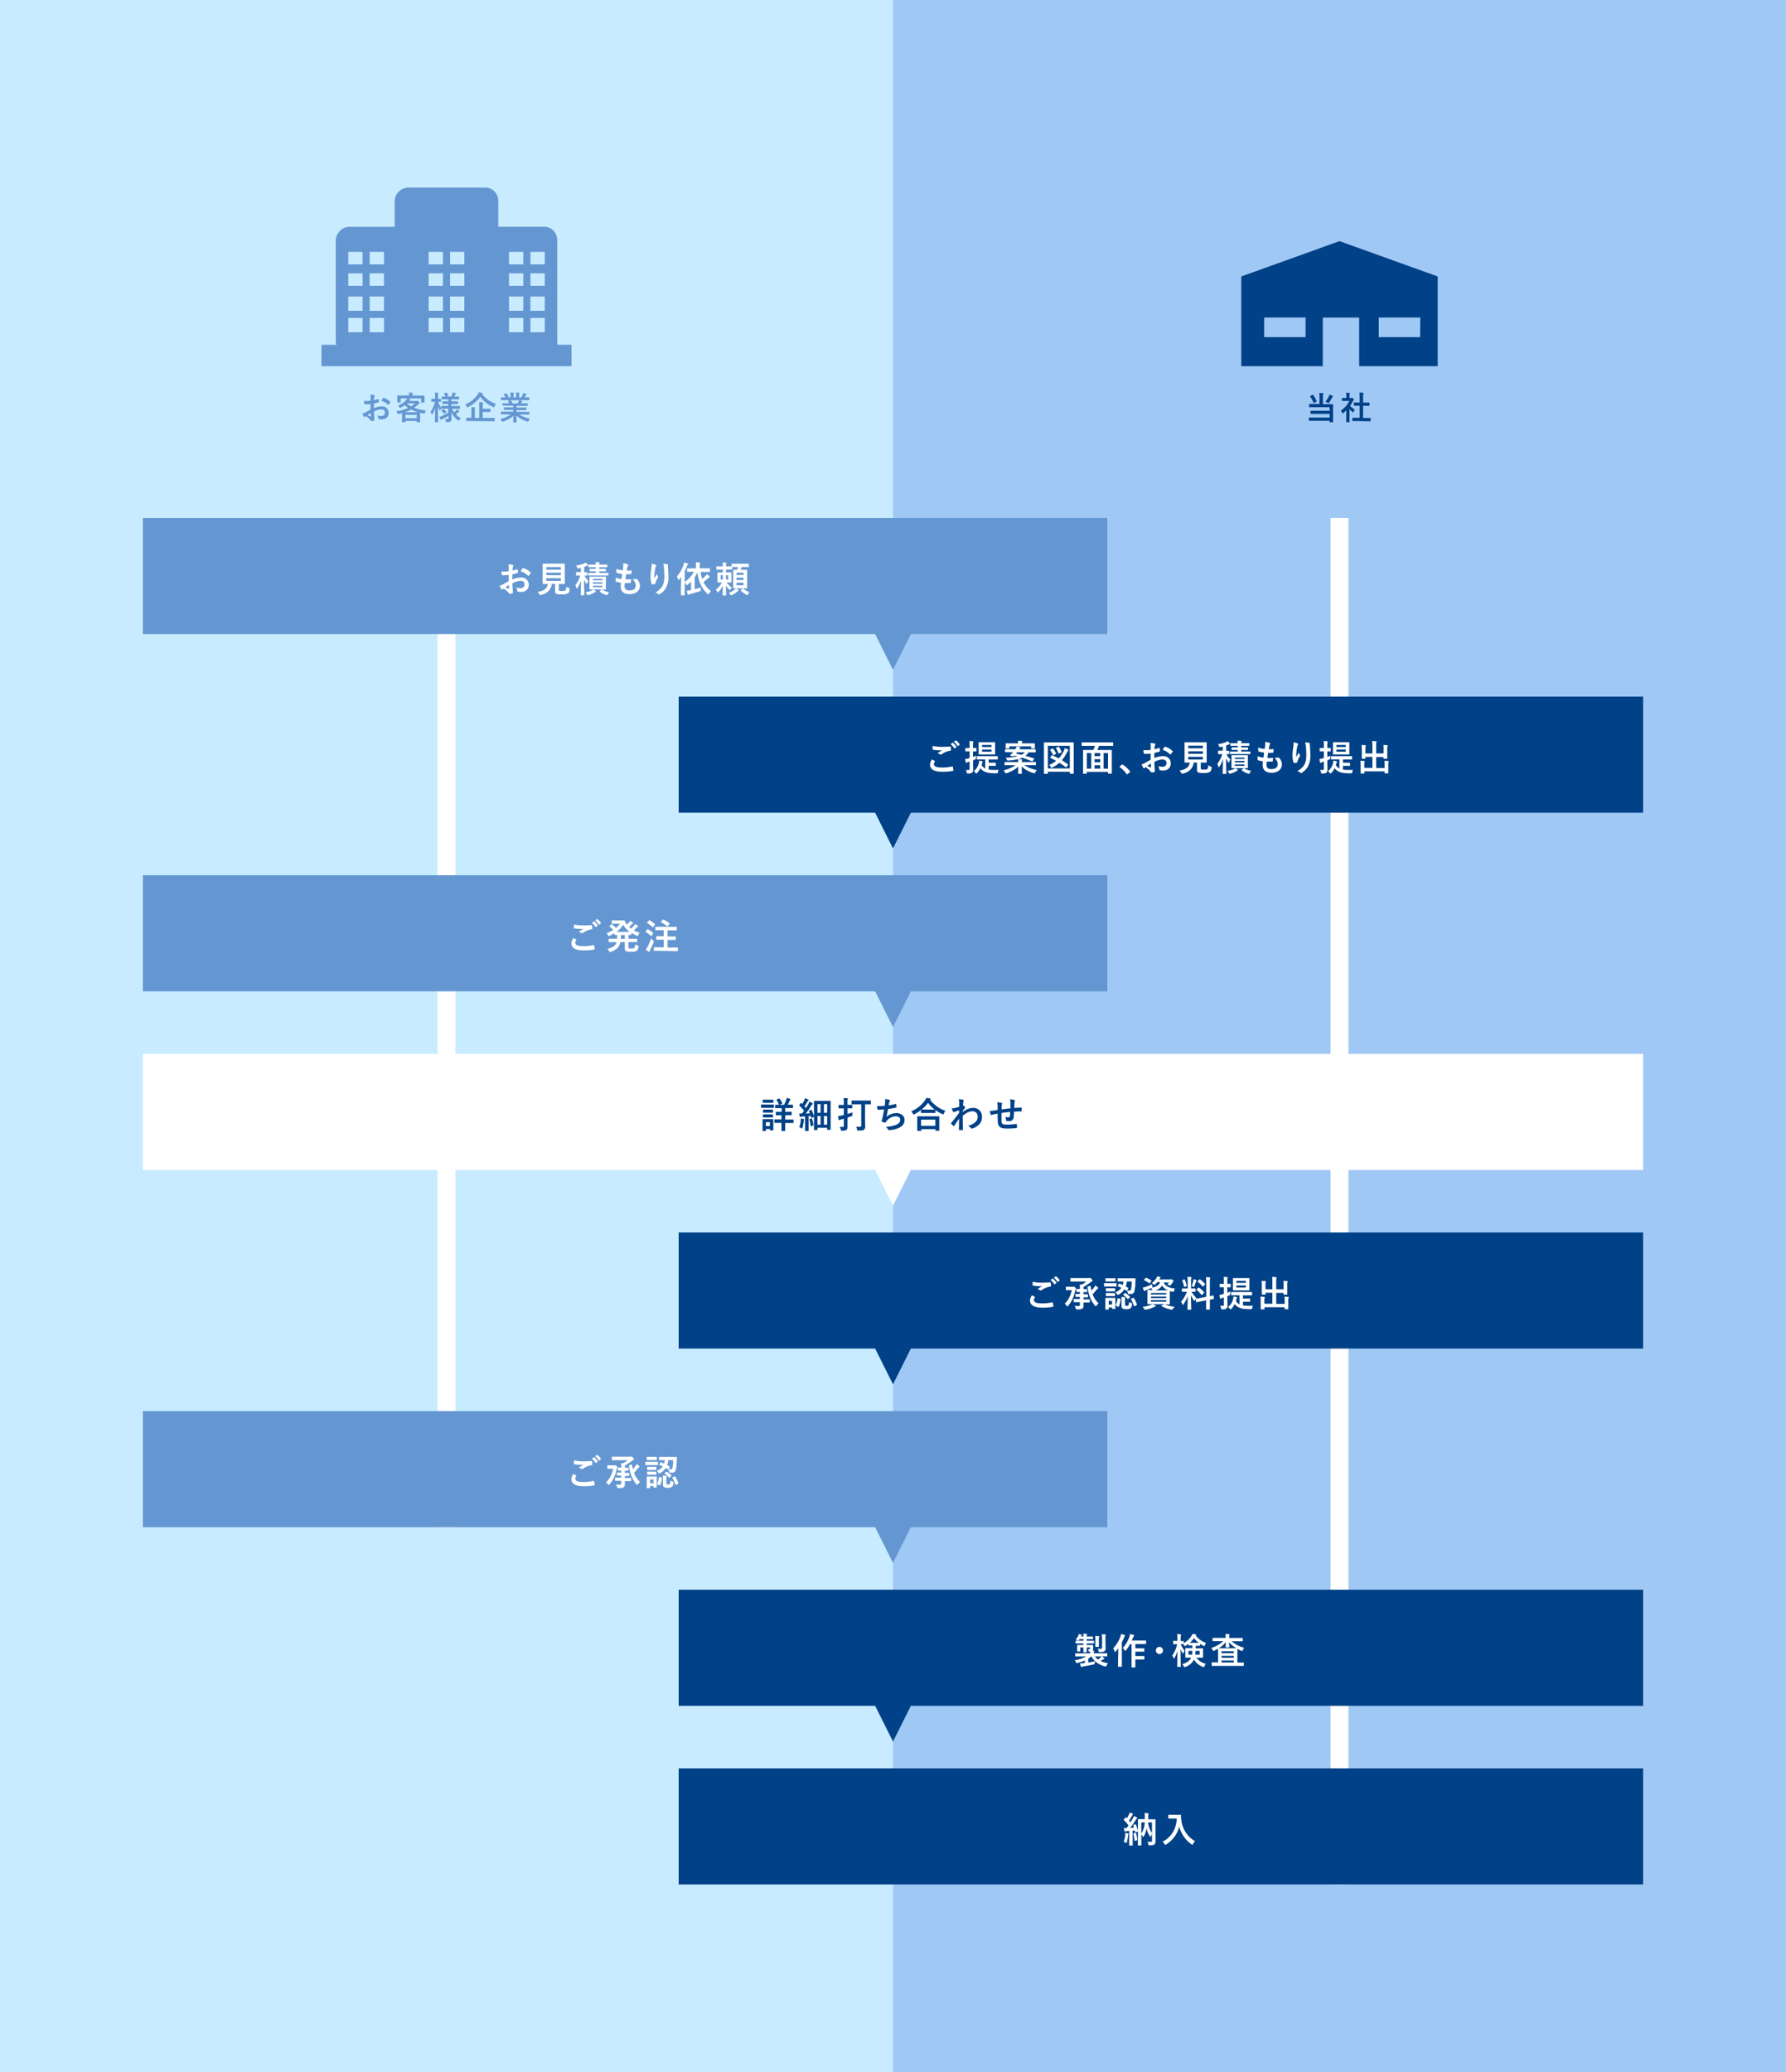
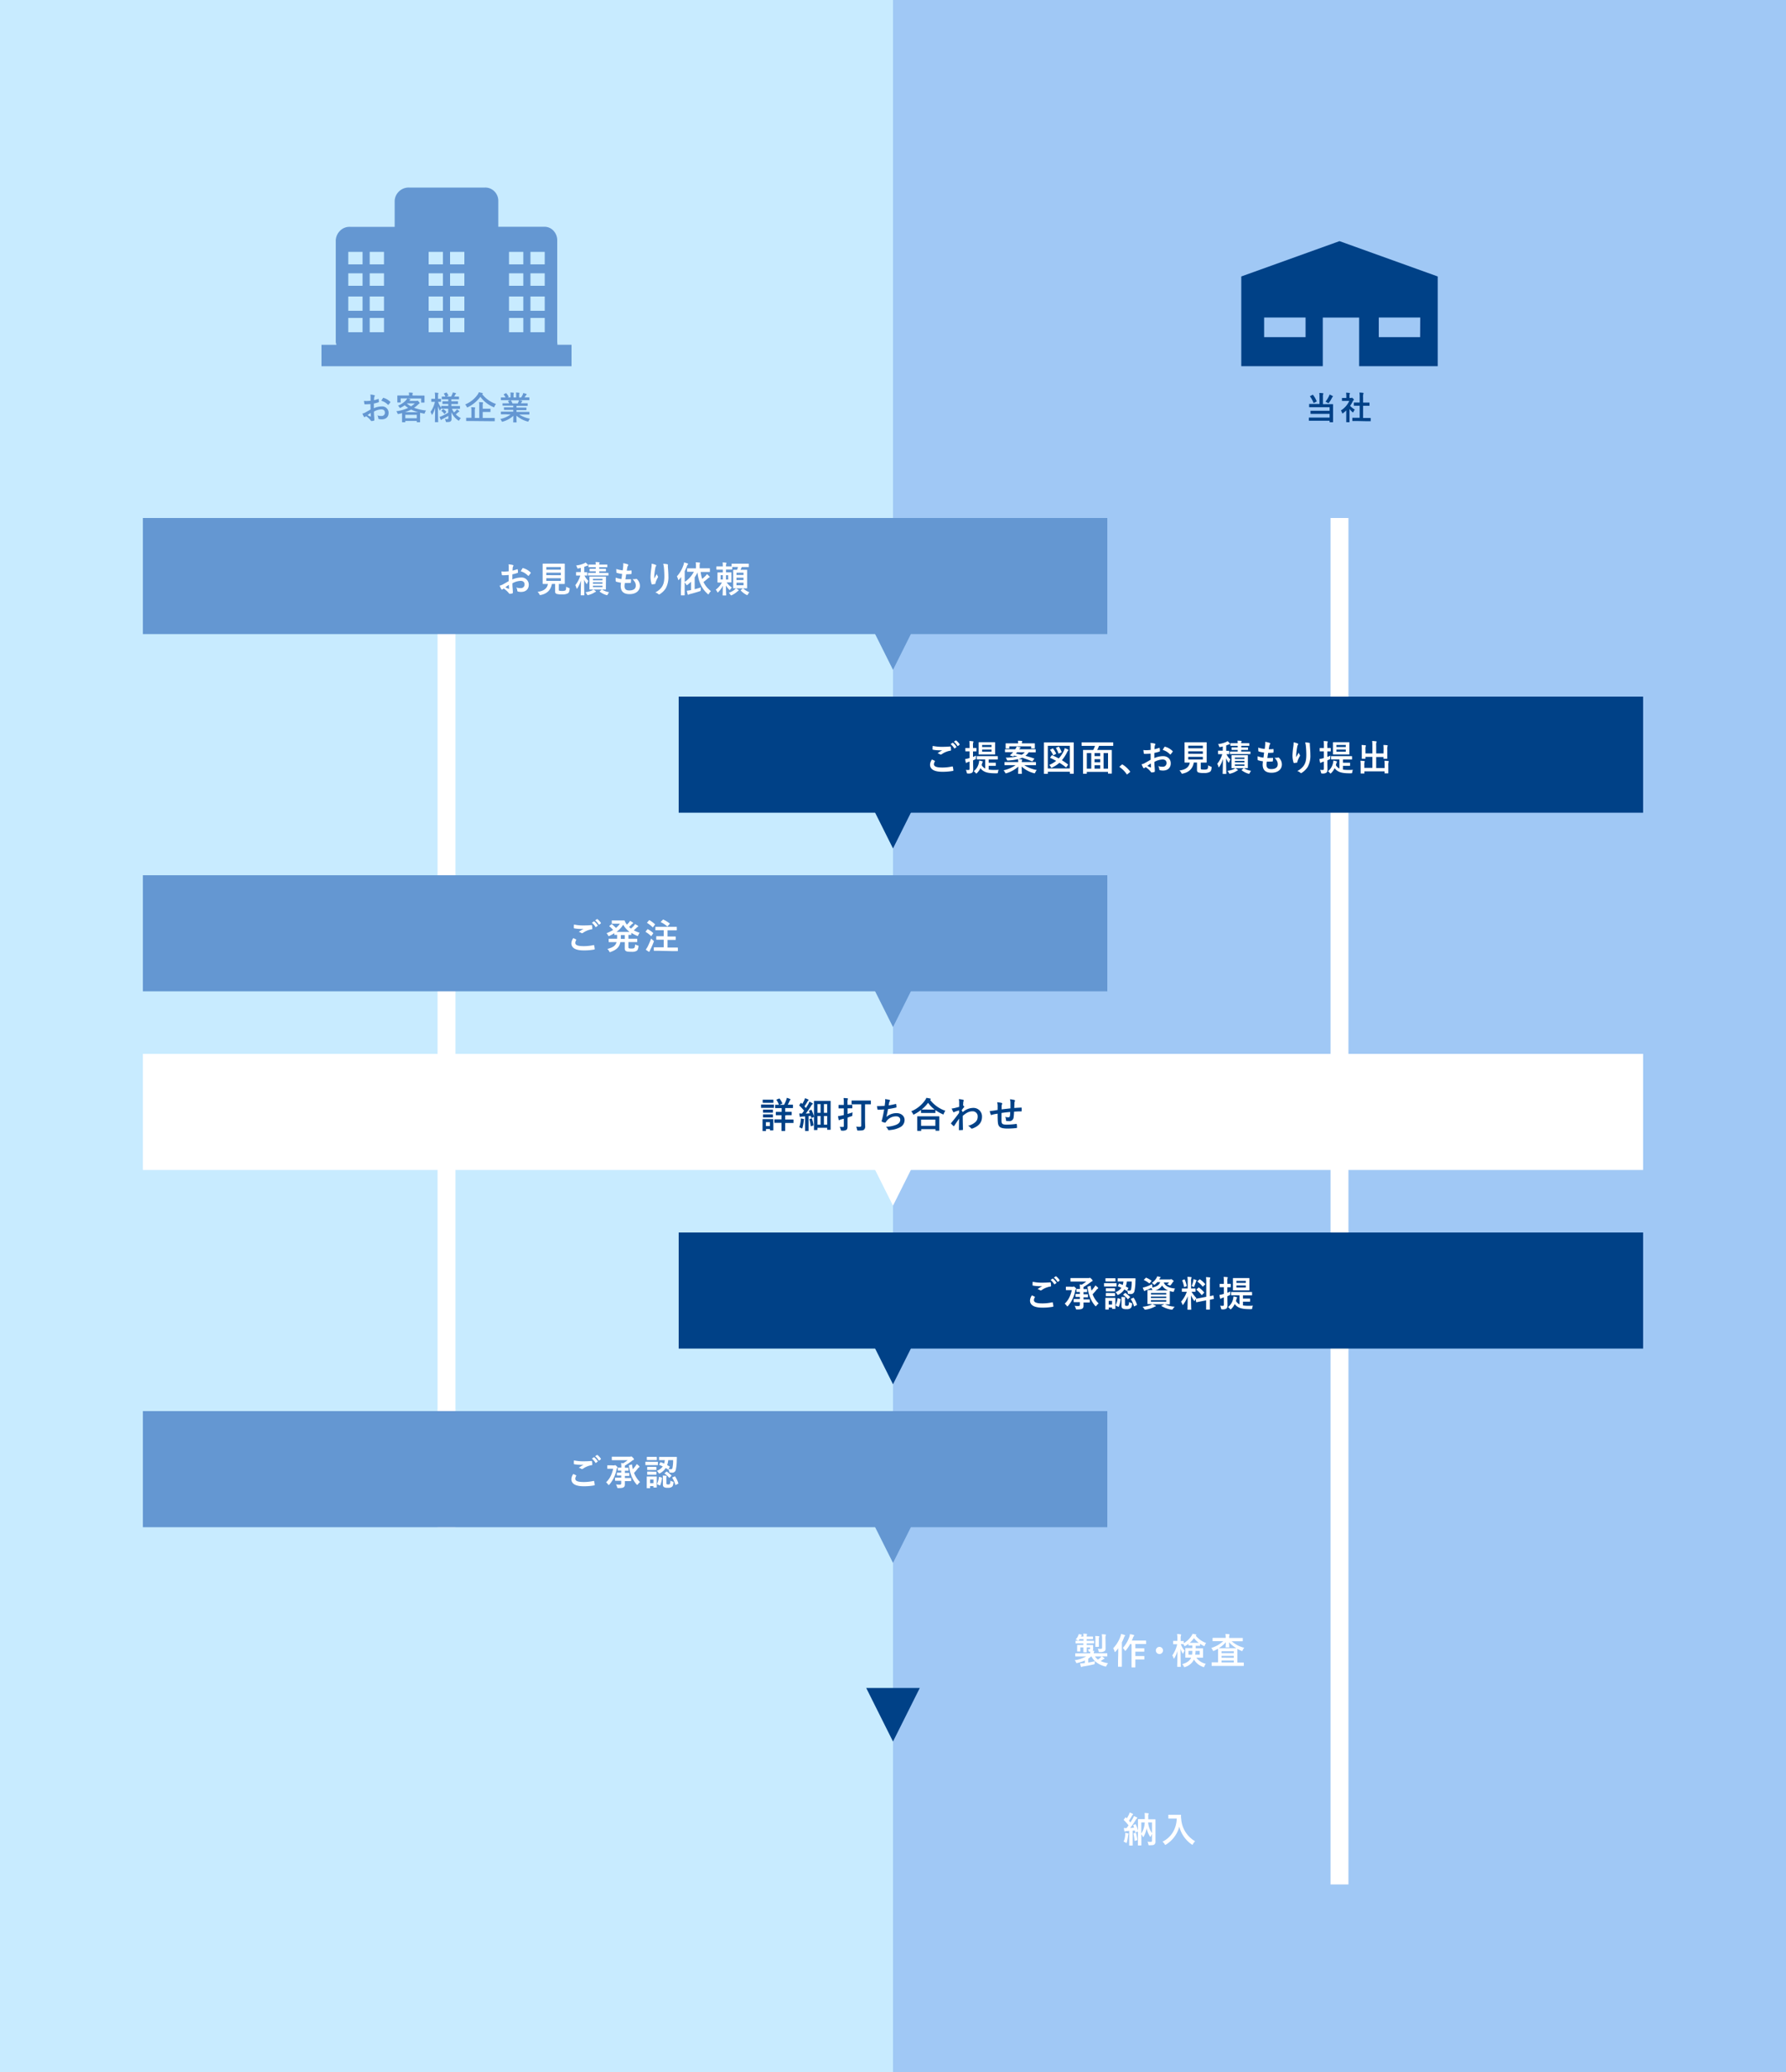
<svg xmlns="http://www.w3.org/2000/svg" viewBox="0 0 1000 1160">
  <rect x="0" y="0" width="1000" height="1160" fill="#808080" stroke="none" />
  <defs>
    <style>.cls-1{fill:#a0c8f5;}.cls-2{fill:#c8ebff;}.cls-3{fill:#6497d2;}.cls-4{fill:#004187;}.cls-5{fill:#fff;}</style>
  </defs>
  <title>アセット 1</title>
  <g id="レイヤー_2" data-name="レイヤー 2">
    <g id="layout">
      <rect class="cls-1" x="500" width="500" height="1160" />
      <rect class="cls-2" width="500" height="1160" />
      <path class="cls-3" d="M316.21,193h-4.06a2.29,2.29,0,0,1-.07-.62,3.92,3.92,0,0,0-.08-.73v-57a7.73,7.73,0,0,0-2.1-5.48,6.81,6.81,0,0,0-5.21-2.21H279V112.51a7.39,7.39,0,0,0-2.18-5.37,7.13,7.13,0,0,0-5.29-2.14H229a7.74,7.74,0,0,0-5.56,2.14,7.65,7.65,0,0,0-2.46,5.37V127H195.86a7.39,7.39,0,0,0-5.48,2.21,8,8,0,0,0-2.38,5.48v57c0,.07.17.52.2.73a3,3,0,0,0,.2.62H180v12H320V193ZM203,186h-8v-8h8Zm0-12h-8v-8h8Zm0-14h-8v-7h8Zm0-12h-8v-7h8Zm12,38h-8v-8h8Zm0-12h-8v-8h8Zm0-14h-8v-7h8Zm0-12h-8v-7h8Zm33,38h-8v-8h8Zm0-12h-8v-8h8Zm0-14h-8v-7h8Zm0-12h-8v-7h8Zm12,38h-8v-8h8Zm0-12h-8v-8h8Zm0-14h-8v-7h8Zm0-12h-8v-7h8Zm33,38h-8v-8h8Zm0-12h-8v-8h8Zm0-14h-8v-7h8Zm0-12h-8v-7h8Zm12,38h-8v-8h8Zm0-12h-8v-8h8Zm0-14h-8v-7h8Zm0-12h-8v-7h8Z" />
      <path class="cls-4" d="M738.79,222.19a15.72,15.72,0,0,0-.1-2.19,18.45,18.45,0,0,1,2,.14c.18,0,.27.11.27.24a.79.79,0,0,1-.13.37,4.23,4.23,0,0,0-.11,1.44v4.07h3c1.75,0,2.36,0,2.47,0s.21,0,.21.21,0,.74,0,2.2v5.08c0,1.62,0,2.36,0,2.46s0,.18-.21.18h-1.53c-.18,0-.2,0-.2-.18v-.66h-8.93c-1.77,0-2.38,0-2.49,0s-.2,0-.2-.19V234c0-.2,0-.21.2-.21s.72,0,2.49,0h8.93V231.7h-8c-1.77,0-2.36,0-2.47,0s-.22,0-.22-.2v-1.33c0-.18,0-.2.22-.2s.7,0,2.47,0h8v-2h-8.82c-1.77,0-2.35,0-2.45,0s-.2,0-.2-.2v-1.41c0-.19,0-.21.2-.21s.68,0,2.45,0h3.16Zm-3.94-1.11c.2-.11.25-.11.34,0a16.55,16.55,0,0,1,2,3.46c.07.18.06.2-.18.34l-1.2.63c-.24.13-.29.11-.36,0a14.58,14.58,0,0,0-1.91-3.49c-.11-.15-.09-.2.12-.31Zm9.31.56a3.39,3.39,0,0,0,.25-.76,11.17,11.17,0,0,1,1.71.81c.16.09.2.14.2.25s0,.13-.18.25a1,1,0,0,0-.31.44,17.19,17.19,0,0,1-1.69,2.75c-.18.24-.25.34-.36.34a1,1,0,0,1-.43-.21,7,7,0,0,0-1.19-.63A16.29,16.29,0,0,0,744.16,221.64Z" />
      <path class="cls-4" d="M753.79,229.76a19.6,19.6,0,0,1-1.71,1.49c-.18.15-.29.23-.38.23s-.18-.14-.29-.41a5.26,5.26,0,0,0-.63-1.28,12.36,12.36,0,0,0,4.7-5.33h-2c-1.37,0-1.81,0-1.91,0s-.2,0-.2-.2V223c0-.18,0-.2.2-.2s.54,0,1.91,0h.34v-.74a10.78,10.78,0,0,0-.15-2.2c.69,0,1.23.06,1.88.13.18,0,.28.11.28.18a.93.93,0,0,1-.1.38,3.73,3.73,0,0,0-.11,1.44v.81h.75a.57.57,0,0,0,.35-.08.64.64,0,0,1,.19-.07c.11,0,.29.11.67.47s.49.52.49.65a.37.37,0,0,1-.18.29,1.76,1.76,0,0,0-.42.52,17.68,17.68,0,0,1-1.53,2.63,10,10,0,0,0,2.65,2.1,4.4,4.4,0,0,0-.72,1.17c-.13.27-.22.4-.34.4s-.2-.07-.36-.22a12.74,12.74,0,0,1-1.55-1.67v5.06c0,1.33,0,2,0,2.12s0,.2-.21.2H754c-.2,0-.22,0-.22-.2s0-.79,0-2.12Zm6,5.94c-1.71,0-2.3,0-2.41,0s-.2,0-.2-.19v-1.43c0-.18,0-.19.2-.19s.7,0,2.41,0h1.51v-6.73h-.81c-1.6,0-2.16,0-2.27,0s-.18,0-.18-.18v-1.43c0-.18,0-.18.18-.18s.67,0,2.27,0h.81v-2.86a16,16,0,0,0-.14-2.72c.68,0,1.37.05,2,.13.16,0,.29.09.29.18a.72.72,0,0,1-.09.37,5.76,5.76,0,0,0-.15,2v2.92h1.14c1.6,0,2.16,0,2.27,0s.19,0,.19.18v1.43c0,.18,0,.18-.19.18s-.67,0-2.27,0h-1.14V234h1.64c1.71,0,2.29,0,2.39,0s.22,0,.22.19v1.43c0,.18,0,.19-.22.19s-.68,0-2.39,0Z" />
      <path class="cls-4" d="M695,154.78V205h45.64V177.78H761V205h44V154.78L750,135m-19,53.76h-23.2v-11h23.2Zm64.13,0H772v-11h23.2Z" />
      <path class="cls-3" d="M207.43,226.21c-.9.07-1.82.14-3,.14-.31,0-.4-.1-.44-.37s-.12-.94-.19-1.57a9.4,9.4,0,0,0,1.4.09,22,22,0,0,0,2.29-.15c0-.59,0-1.27,0-2a6.56,6.56,0,0,0-.13-1.46,10,10,0,0,1,2.14.33c.22.05.36.18.36.34a.59.59,0,0,1-.11.29,2.46,2.46,0,0,0-.25.7c-.05.47-.07.92-.09,1.49a17.31,17.31,0,0,0,2.31-.66c.16-.06.29,0,.3.16a8.21,8.21,0,0,1,.11,1.41c0,.18,0,.23-.23.28a18.84,18.84,0,0,1-2.58.69c0,.86,0,1.74,0,2.61a11.3,11.3,0,0,1,4.43-1,3.56,3.56,0,0,1,3.83,3.6c0,2.3-1.48,3.65-3.91,3.65a7,7,0,0,1-1.47-.16.48.48,0,0,1-.4-.54,3.08,3.08,0,0,0-.54-1.53,6.72,6.72,0,0,0,2.25.33,1.79,1.79,0,0,0,2-1.86c0-1.17-.72-1.82-2-1.82a8.88,8.88,0,0,0-4.13,1.23c0,.75,0,1.36.07,2.16s.15,1.92.15,2.34c0,.25,0,.52-.27.59a7.37,7.37,0,0,1-1.33.22c-.2,0-.27-.13-.44-.36A11,11,0,0,0,205,233a3.5,3.5,0,0,0-.58.4.44.44,0,0,1-.3.13.51.51,0,0,1-.4-.29c-.2-.33-.56-1.08-.83-1.68a6.57,6.57,0,0,0,1.66-.63l2.93-1.67Zm-1.67,6.19a16.58,16.58,0,0,0,1.69.81c.14,0,.2,0,.18-.14,0-.47-.07-1.3-.11-1.89Zm8.6-9.45c.13-.2.18-.25.31-.22a8.65,8.65,0,0,1,3.82,2.2.3.3,0,0,1,.11.18.45.45,0,0,1-.08.18c-.23.36-.7.92-1,1.28-.05.07-.3.09-.36,0a8.34,8.34,0,0,0-3.65-2.22A11.63,11.63,0,0,1,214.36,223Z" />
      <path class="cls-3" d="M235.12,221.47c1.67,0,2.27,0,2.38,0s.19,0,.19.2,0,.41,0,.86v.74c0,1.53,0,1.82,0,1.92s0,.2-.19.2H236c-.18,0-.2,0-.2-.2v-2.1h-7.65a14.84,14.84,0,0,1,1.46.36c.16.05.25.11.25.21s-.09.18-.22.26a1.33,1.33,0,0,0-.34.36l-.14.18H233a1,1,0,0,0,.45-.08,1,1,0,0,1,.26-.07c.1,0,.27.07.72.56s.5.61.5.79a.29.29,0,0,1-.23.31,3,3,0,0,0-.63.52,17.86,17.86,0,0,1-2.22,1.82,27.23,27.23,0,0,0,6.7,1.51,4.28,4.28,0,0,0-.68,1.35c-.15.45-.15.45-.71.34s-1.33-.27-1.94-.43c0,.22,0,.61,0,1.28v1.42c0,1.88,0,2.34,0,2.43s0,.2-.2.2h-1.46c-.18,0-.2,0-.2-.2v-.55h-6.41v.52c0,.2,0,.21-.19.21h-1.44c-.2,0-.22,0-.22-.21s0-.56,0-2.4v-1.22c0-.61,0-1,0-1.28-.58.16-1.15.31-1.78.45s-.56.13-.76-.34a3.93,3.93,0,0,0-.69-1.14,25.39,25.39,0,0,0,6.67-1.87,16.52,16.52,0,0,1-1.93-1.49,16.43,16.43,0,0,1-2.2,1.33,1.42,1.42,0,0,1-.43.18c-.11,0-.16-.09-.29-.29a3.24,3.24,0,0,0-.86-1,12,12,0,0,0,4.64-3.23,4.21,4.21,0,0,0,.54-.84h-3.67v2.1c0,.19,0,.2-.2.2h-1.47c-.18,0-.2,0-.2-.2s0-.39,0-1.92v-.6c0-.59,0-.88,0-1s0-.2.2-.2.7,0,2.37,0h4v-.28a5.48,5.48,0,0,0-.13-1.35c.63,0,1.31,0,1.93.1.19,0,.28.09.28.18a.93.93,0,0,1-.1.35,2,2,0,0,0-.09.73v.27Zm-1.05,9.29a22,22,0,0,1-3.87-1.47,21,21,0,0,1-3.47,1.47Zm-7.13,3.39h6.41v-1.93h-6.41Zm.85-8.26a14,14,0,0,0,2.36,1.6,15.37,15.37,0,0,0,2.12-1.64h-4.44Z" />
      <path class="cls-3" d="M249.68,228.8c-1.73,0-2.34,0-2.45,0s-.2,0-.2-.2v0a4.29,4.29,0,0,0-.48.93c-.09.22-.15.33-.22.33s-.13-.09-.23-.29a10.71,10.71,0,0,1-.89-2.22c0,4.7.13,8.52.13,8.81s0,.2-.2.2h-1.42c-.18,0-.2,0-.2-.2s.09-3.73.11-7.85a13.8,13.8,0,0,1-1.51,3.64c-.11.18-.2.28-.27.28s-.13-.09-.18-.28a5.43,5.43,0,0,0-.63-1.36,15.18,15.18,0,0,0,2.48-5.63h-.2c-1.19,0-1.55,0-1.65,0s-.2,0-.2-.21v-1.24c0-.2,0-.22.2-.22s.46,0,1.65,0h.27v-1.07a12.77,12.77,0,0,0-.14-2.41,17,17,0,0,1,1.75.13c.18,0,.28.09.28.2a.74.74,0,0,1-.1.37,5.25,5.25,0,0,0-.11,1.7v1.08c1,0,1.38,0,1.49,0s.18,0,.18.22v1.24c0,.2,0,.21-.18.21s-.45,0-1.46,0a12.23,12.23,0,0,0,1.73,3.33v-.83c0-.18,0-.2.2-.2s.72,0,2.45,0H251v-1.1h-.83c-1.6,0-2.14,0-2.25,0s-.2,0-.2-.2v-1.12c0-.2,0-.21.2-.21s.65,0,2.25,0H251v-1.08h-1.08c-1.69,0-2.27,0-2.38,0s-.19,0-.19-.18v-1.15c0-.18,0-.2.19-.2s.6,0,1.88,0a16.45,16.45,0,0,0-.81-1.51c-.11-.16-.08-.21.12-.3l1.1-.42c.2-.07.22-.07.34.09a10,10,0,0,1,.87,1.48c.09.18,0,.21-.16.3l-1,.36h2.69c.25-.48.54-1.06.73-1.53a3.56,3.56,0,0,0,.22-.79c.59.11,1.06.22,1.55.36.18.06.29.13.29.25a.36.36,0,0,1-.18.27.75.75,0,0,0-.26.33,11.6,11.6,0,0,1-.61,1.11h.11c1.68,0,2.25,0,2.36,0s.22,0,.22.2v1.15c0,.16,0,.18-.22.18s-.68,0-2.36,0h-1.73v1.08H254c1.62,0,2.14,0,2.25,0s.2,0,.2.21V226c0,.18,0,.2-.2.2s-.63,0-2.25,0h-1.28v1.1h2.2c1.73,0,2.32,0,2.43,0s.2,0,.2.2v1.19c0,.18,0,.2-.2.2s-.7,0-2.43,0h-1.87a13.15,13.15,0,0,0,1.15,2,12.47,12.47,0,0,0,1.15-1.08,2.74,2.74,0,0,0,.45-.63A10.54,10.54,0,0,1,257,230c.13.11.2.2.2.31s-.07.18-.23.23a1.52,1.52,0,0,0-.54.35c-.34.32-.72.68-1.23,1.1a12.29,12.29,0,0,0,2.87,2.12,3.8,3.8,0,0,0-.87,1.06c-.14.25-.21.36-.31.36s-.19-.09-.39-.23a10.53,10.53,0,0,1-3.75-4.49c0,1.55.08,2.78.08,3.59a1.71,1.71,0,0,1-.58,1.53c-.34.25-.79.34-2,.36-.58,0-.58,0-.7-.56a4.77,4.77,0,0,0-.47-1.15c.56.05.86.07,1.27.07s.67-.13.67-.59v-1.26a34,34,0,0,1-3.26,1.8,1.63,1.63,0,0,0-.56.36.4.4,0,0,1-.25.16c-.07,0-.12-.06-.2-.2-.19-.43-.39-.9-.63-1.53a7.13,7.13,0,0,0,1-.36,32.83,32.83,0,0,0,3.85-2v-2.2Zm-.58,2.79c-.18.18-.25.2-.36.06a6.84,6.84,0,0,0-1.49-1.5c-.16-.11-.15-.16,0-.32l.68-.69c.18-.16.23-.16.38-.07a7.37,7.37,0,0,1,1.53,1.37c.11.14.09.2-.06.34Z" />
      <path class="cls-3" d="M270,220.7a16.63,16.63,0,0,0,7.7,5.46,5.29,5.29,0,0,0-.81,1.38c-.12.33-.18.45-.3.45a1.24,1.24,0,0,1-.42-.14,17.43,17.43,0,0,1-7.2-5.69,19.64,19.64,0,0,1-6.91,5.76,1.35,1.35,0,0,1-.44.18c-.12,0-.18-.13-.32-.43a4.62,4.62,0,0,0-.85-1.24,15.91,15.91,0,0,0,6.95-5.48,4.62,4.62,0,0,0,.67-1.33,17.26,17.26,0,0,1,1.94.4c.2,0,.33.14.33.28a.31.31,0,0,1-.2.27Zm-6.54,15c-1.6,0-2.14,0-2.27,0s-.18,0-.18-.18v-1.44c0-.18,0-.19.18-.19s.67,0,2.27,0h.49V230a8,8,0,0,0-.15-2c.69,0,1.39,0,2,.12.18,0,.28.11.28.2a.94.94,0,0,1-.12.38,4,4,0,0,0-.11,1.31V234h2.48v-6.86a9.71,9.71,0,0,0-.12-2c.67,0,1.4.05,2,.12.18,0,.28.11.28.2a1,1,0,0,1-.1.4,3.48,3.48,0,0,0-.11,1.3v1.67h1.82c1.63,0,2.21,0,2.32,0s.2,0,.2.2v1.41c0,.18,0,.19-.2.19s-.69,0-2.32,0h-1.82V234h4.28c1.59,0,2.15,0,2.25,0s.2,0,.2.19v1.44c0,.17,0,.18-.2.18s-.66,0-2.25,0Z" />
      <path class="cls-3" d="M282.92,231.94c-1.62,0-2.16,0-2.26,0s-.22,0-.22-.2v-1.06c0-.2,0-.22.22-.22s.64,0,2.26,0h4.45v-1h-2.54c-1.74,0-2.37,0-2.48,0s-.18,0-.18-.19v-1c0-.2,0-.22.18-.22s.74,0,2.48,0h2.54v-.95H284c-1.73,0-2.31,0-2.42,0s-.21,0-.21-.18V226c0-.18,0-.2.21-.2s.69,0,2.42,0h1.09a12.1,12.1,0,0,0-.57-1.14c-.09-.16-.11-.23.12-.3l1.17-.33h-2.88c-1.62,0-2.16,0-2.26,0s-.22,0-.22-.2v-1.12c0-.19,0-.21.22-.21s.64,0,2.26,0h.13a8.45,8.45,0,0,0-1-1.54c-.1-.13-.07-.2.15-.31l1-.49c.18-.09.24-.07.34.08a10,10,0,0,1,1.21,1.74c.09.16.09.18-.14.31l-.44.21h1.68v-1.18a7,7,0,0,0-.11-1.57c.56,0,1.26.05,1.75.11.14,0,.21.07.21.16a.87.87,0,0,1-.07.31,2.84,2.84,0,0,0-.11,1v1.18H289v-1.17a7,7,0,0,0-.11-1.58,15.6,15.6,0,0,1,1.73.13c.16,0,.24.07.24.16a.79.79,0,0,1-.08.29,3,3,0,0,0-.1,1v1.18h1.11a12,12,0,0,0,.83-1.47,3.57,3.57,0,0,0,.31-1,14,14,0,0,1,1.74.46c.17.06.24.15.24.24a.36.36,0,0,1-.18.3,1.69,1.69,0,0,0-.31.35c-.23.37-.48.73-.74,1.09h.26c1.62,0,2.16,0,2.26,0s.2,0,.2.21v1.12c0,.18,0,.2-.2.2s-.64,0-2.26,0h-3.16c.47.09.89.18,1.43.33.14,0,.23.1.23.21a.3.3,0,0,1-.2.27,1.25,1.25,0,0,0-.25.38l-.32.58h1.17c1.73,0,2.3,0,2.41,0s.2,0,.2.2v1.06c0,.16,0,.18-.2.18s-.68,0-2.41,0h-3.64v.95h2.86c1.77,0,2.38,0,2.49,0s.2,0,.2.22v1c0,.18,0,.19-.2.19s-.72,0-2.49,0h-2.86v1h4.74c1.62,0,2.16,0,2.26,0s.2,0,.2.22v1.06c0,.18,0,.2-.2.2s-.64,0-2.26,0h-3.21a16.4,16.4,0,0,0,6,2.34,4.76,4.76,0,0,0-.71,1.15c-.14.34-.21.47-.39.47a2.28,2.28,0,0,1-.42-.09,15.76,15.76,0,0,1-6.05-3.23c0,2.15.09,3.26.09,3.57s0,.2-.19.2h-1.53c-.17,0-.18,0-.18-.2s.05-1.35.07-3.49a14.75,14.75,0,0,1-5.78,3.22,1.51,1.51,0,0,1-.42.11c-.16,0-.23-.13-.39-.47a4.46,4.46,0,0,0-.72-1.08,15,15,0,0,0,5.74-2.5Zm6.95-6.07a10.69,10.69,0,0,0,.49-1.05,3.08,3.08,0,0,0,.2-.72H286a.34.34,0,0,1,.14.15,11.09,11.09,0,0,1,.81,1.62Z" />
      <rect class="cls-5" x="245" y="290" width="10" height="565" />
      <rect class="cls-5" x="745" y="290" width="10" height="765" />
      <rect class="cls-3" x="80" y="290" width="540" height="65" />
      <polyline class="cls-3" points="485 345 500 375 515 345" />
      <path class="cls-5" d="M284.8,321.9c-1,.08-2,.16-3.36.16-.34,0-.44-.12-.48-.42s-.14-1-.22-1.74a10.22,10.22,0,0,0,1.56.1c.84,0,1.7-.08,2.54-.16,0-.66,0-1.42,0-2.28a7.39,7.39,0,0,0-.14-1.62,11.33,11.33,0,0,1,2.38.36c.24.06.4.2.4.38a.71.71,0,0,1-.12.32,2.45,2.45,0,0,0-.28.78c-.06.52-.08,1-.1,1.66a19.61,19.61,0,0,0,2.56-.74c.18-.06.32,0,.34.18a10.05,10.05,0,0,1,.12,1.56c0,.2-.06.26-.26.32a20.38,20.38,0,0,1-2.86.76c0,1,0,1.94,0,2.9a12.62,12.62,0,0,1,4.92-1.1,4,4,0,0,1,4.26,4c0,2.56-1.64,4.06-4.34,4.06a7.75,7.75,0,0,1-1.64-.18.54.54,0,0,1-.44-.6,3.49,3.49,0,0,0-.6-1.7,7.46,7.46,0,0,0,2.5.36,2,2,0,0,0,2.16-2.06c0-1.3-.8-2-2.2-2a9.89,9.89,0,0,0-4.58,1.36c0,.84,0,1.52.08,2.4s.16,2.14.16,2.6c0,.28,0,.58-.3.66a8.13,8.13,0,0,1-1.48.24c-.22,0-.3-.14-.48-.4a12.3,12.3,0,0,0-2.84-2.56,3.62,3.62,0,0,0-.64.44.5.5,0,0,1-.34.14.56.56,0,0,1-.44-.32c-.22-.36-.62-1.2-.92-1.86a7.38,7.38,0,0,0,1.84-.7c.86-.48,1.8-1,3.26-1.86Zm-1.86,6.88a20.51,20.51,0,0,0,1.88.9c.16,0,.22,0,.2-.16,0-.52-.08-1.44-.12-2.1C284.34,327.8,283.66,328.26,282.94,328.78Zm9.56-10.5c.14-.22.2-.28.34-.24a9.51,9.51,0,0,1,4.24,2.44c.08.08.12.14.12.2a.52.52,0,0,1-.08.2c-.26.4-.78,1-1.08,1.42-.06.08-.34.1-.4,0a9.23,9.23,0,0,0-4.06-2.46A12.27,12.27,0,0,1,292.5,318.28Z" />
      <path class="cls-5" d="M312.88,330.08c0,.46.1.6.36.66a6.79,6.79,0,0,0,1.56.1,3.94,3.94,0,0,0,1.72-.26c.32-.24.48-.78.5-2.12a7.06,7.06,0,0,0,1.46.7c.5.18.5.18.44.68-.12,1.4-.38,1.92-.94,2.32a6.21,6.21,0,0,1-3.34.6,9.65,9.65,0,0,1-3-.28,1.31,1.31,0,0,1-.82-1.42v-4.14H309c-.58,3.38-2.68,5.44-6.14,6.16a2.28,2.28,0,0,1-.42.06c-.2,0-.26-.1-.46-.5a4.63,4.63,0,0,0-1-1.3c3.54-.44,5.4-1.92,5.8-4.42h0c-1.94,0-2.58,0-2.7,0s-.24,0-.24-.22,0-.88,0-2.44v-6c0-1.6,0-2.34,0-2.48s0-.22.24-.22.8,0,2.74,0h6.44c1.92,0,2.6,0,2.74,0s.22,0,.22.22,0,.88,0,2.48v6c0,1.56,0,2.32,0,2.44s0,.22-.22.22-.82,0-2.74,0h-.36Zm-7-12.6v1.46h8.16v-1.46Zm8.16,4.56v-1.42h-8.16V322Zm0,1.68h-8.16v1.48h8.16Z" />
      <path class="cls-5" d="M325.2,317.92c-.4.1-.82.2-1.24.28-.62.14-.62.14-.84-.5a4.2,4.2,0,0,0-.56-1.12,15.27,15.27,0,0,0,4.52-1.18,3.85,3.85,0,0,0,.8-.48,9.69,9.69,0,0,1,1.2,1.2.5.5,0,0,1,.16.36c0,.14-.12.2-.32.22a2.33,2.33,0,0,0-.64.2c-.38.16-.76.3-1.16.44v3c1,0,1.36,0,1.48,0s.2,0,.2.22v1.42c0,.2,0,.22-.2.22l-1.34,0a10.1,10.1,0,0,0,2.18,3,7.24,7.24,0,0,0-.62,1.36c-.08.26-.16.4-.26.4s-.18-.1-.32-.3a12,12,0,0,1-1.18-2.16c0,4.84.12,8.22.12,8.56s0,.22-.22.22h-1.6c-.2,0-.22,0-.22-.22s.12-3.74.16-8.2a16.12,16.12,0,0,1-2,4.42c-.12.18-.22.28-.32.28s-.16-.1-.22-.34a7,7,0,0,0-.64-1.62,15.73,15.73,0,0,0,2.8-5.4h-.26c-1.38,0-1.8,0-1.92,0s-.2,0-.2-.22V320.5c0-.2,0-.22.2-.22s.54,0,1.92,0h.52Zm8.24,12.92c.16.12.24.2.24.28a.29.29,0,0,1-.24.26,3.41,3.41,0,0,0-.64.34,11.18,11.18,0,0,1-3.26,1.36,2.52,2.52,0,0,1-.48.1c-.18,0-.26-.12-.44-.48a4,4,0,0,0-.84-1.12,13.8,13.8,0,0,0,3.62-1,4.43,4.43,0,0,0,.82-.54A8.89,8.89,0,0,1,333.44,330.84Zm2.08-11v.9h2.26c1.92,0,2.58,0,2.7,0s.2,0,.2.22v1c0,.2,0,.22-.2.22s-.78,0-2.7,0H332c-1.78,0-2.46,0-2.58,0s-.22,0-.22-.22v-1c0-.2,0-.22.22-.22s.8,0,2.58,0h1.56v-.9h-.8c-1.74,0-2.3,0-2.42,0s-.22,0-.22-.22v-.94c0-.22,0-.24.22-.24s.68,0,2.42,0h.8v-.9h-1.24c-1.84,0-2.48,0-2.6,0s-.24,0-.24-.24v-1c0-.2,0-.22.24-.22s.76,0,2.6,0h1.24a9.19,9.19,0,0,0-.12-1.42c.62,0,1.44.06,2,.12.18,0,.3.1.3.2a1,1,0,0,1-.12.36,1.63,1.63,0,0,0-.12.74h1.74c1.84,0,2.48,0,2.6,0s.22,0,.22.22v1c0,.22,0,.24-.22.24s-.76,0-2.6,0h-1.74v.9h1.1c1.76,0,2.32,0,2.44,0s.24,0,.24.24v.94c0,.2,0,.22-.24.22s-.68,0-2.44,0Zm3.72,8.16c0,1.2,0,1.72,0,1.84s0,.22-.24.22l-1.94,0a11.29,11.29,0,0,0,4,1.5,4.78,4.78,0,0,0-.76,1.18c-.16.34-.26.46-.44.46a1.81,1.81,0,0,1-.52-.12,11.62,11.62,0,0,1-3.5-1.8c-.18-.14-.1-.2.08-.36l1-.86H332.7c-1.72,0-2.32,0-2.44,0s-.22,0-.22-.22,0-.64,0-1.84v-3.14c0-1.22,0-1.72,0-1.82s0-.24.22-.24.72,0,2.44,0h3.88c1.74,0,2.34,0,2.46,0s.24,0,.24.24,0,.6,0,1.82ZM332,324.08v.8h5.34v-.8Zm5.34,2.7V326H332v.78Zm0,1.12H332v.8h5.34Z" />
      <path class="cls-5" d="M349.68,328c0,1.84.8,2.56,2.66,2.56,2.34,0,3.64-.9,3.64-2.7,0-1.12-.28-2-1.8-3.64a6.38,6.38,0,0,0,2-.12.46.46,0,0,1,.42.08,5.21,5.21,0,0,1,1.7,3.76c0,2.84-2.32,4.68-5.76,4.68s-5-1.6-5-4.52c0-.42.06-1,.14-1.88a15.76,15.76,0,0,1-2.72-.6c-.14,0-.2-.14-.22-.38a11.56,11.56,0,0,1,0-1.86,12.51,12.51,0,0,0,3.24.78c.1-.74.26-2,.34-2.86a14,14,0,0,1-2.88-.56c-.24-.06-.32-.16-.32-.34,0-.48-.06-1.14-.06-1.86a16.26,16.26,0,0,0,3.62.76c.16-1.16.22-1.7.26-2.3a9.41,9.41,0,0,0,0-1.68,11.89,11.89,0,0,1,2.4.56c.28.1.44.28.44.46a.59.59,0,0,1-.16.38,2,2,0,0,0-.36.86c-.1.46-.22,1.14-.32,1.88a11.4,11.4,0,0,0,2.46-.12c.14,0,.2.1.2.24a9.34,9.34,0,0,1,0,1.5c0,.22-.08.28-.32.3a19.72,19.72,0,0,1-2.66.1c-.12.7-.32,2.06-.44,2.86,1.06,0,1.88,0,2.84-.06.26,0,.32,0,.32.22a13.48,13.48,0,0,1-.1,1.5c0,.24-.08.32-.28.32-1,.08-2,.08-3.06.06A12.32,12.32,0,0,0,349.68,328Z" />
      <path class="cls-5" d="M367.06,316.22c.26.1.38.22.38.4a.46.46,0,0,1-.14.32,2.31,2.31,0,0,0-.36.94c-.28,1.36-.44,2.78-.56,3.82a20.2,20.2,0,0,0-.06,2.2c.44-.78.86-1.54,1.4-2.56a4.15,4.15,0,0,0,.62,1.3.46.46,0,0,1,.12.32.94.94,0,0,1-.2.5,16.37,16.37,0,0,0-1.18,2.56,2.5,2.5,0,0,0-.1.6.28.28,0,0,1-.26.32c-.24.06-1.1.18-1.6.24-.14,0-.24-.12-.28-.26a12.8,12.8,0,0,1-.6-4.06,42.27,42.27,0,0,1,.48-5,18.51,18.51,0,0,0,.16-2.28A10.48,10.48,0,0,1,367.06,316.22Zm6.5-.34c.4.1.44.2.4.54a7.08,7.08,0,0,0,0,.92c.14,1.9.28,3.72.28,5.16a13.14,13.14,0,0,1-1.52,6.94,11,11,0,0,1-3.3,3.22.69.69,0,0,1-.4.14.58.58,0,0,1-.42-.22,4.64,4.64,0,0,0-1.7-.92,9.9,9.9,0,0,0,3.4-2.68c1.16-1.58,1.68-3.22,1.68-6.38,0-1.42-.1-3.5-.24-4.78a9.58,9.58,0,0,0-.42-2.18A11.55,11.55,0,0,1,373.56,315.88Z" />
      <path class="cls-5" d="M381.38,325.5c0-.72,0-1.62,0-2.48-.36.5-.74,1-1.14,1.46-.14.18-.26.28-.34.28s-.14-.1-.22-.34a7,7,0,0,0-.68-1.74,17.93,17.93,0,0,0,3.7-6.4,7,7,0,0,0,.32-1.42,13.92,13.92,0,0,1,1.94.6c.22.1.34.16.34.3s-.08.22-.24.36a1.67,1.67,0,0,0-.42.8c-.38,1-.8,1.92-1.26,2.84v6a14.65,14.65,0,0,0,5.12-5.66h-.82c-2,0-2.62,0-2.74,0s-.22,0-.22-.22v-1.48c0-.2,0-.22.22-.22s.78,0,2.74,0h2v-1.36a10.49,10.49,0,0,0-.14-2c.78,0,1.44.08,2.1.14.2,0,.34.1.34.2a1.11,1.11,0,0,1-.12.42,3.09,3.09,0,0,0-.12,1.14v1.44h2.78c2,0,2.64,0,2.76,0s.2,0,.2.22V320c0,.2,0,.22-.2.22s-.8,0-2.76,0h-2.2a18.72,18.72,0,0,0,.84,3.88,20.83,20.83,0,0,0,1.94-1.76,4.21,4.21,0,0,0,.72-.94,18.51,18.51,0,0,1,1.42,1.34.49.49,0,0,1,.16.32c0,.1-.1.2-.32.28a1.65,1.65,0,0,0-.66.44c-.8.7-1.64,1.4-2.54,2.06a14.35,14.35,0,0,0,4.16,5.08,7.36,7.36,0,0,0-1.06,1.4c-.16.28-.26.42-.38.42s-.22-.08-.4-.26c-3.2-2.88-5.06-6.6-5.68-12a20,20,0,0,1-1.56,2.74v6.66c1.06-.28,2.26-.62,3.46-1a8.81,8.81,0,0,0-.1,1.36c0,.64,0,.62-.64.8-1.84.6-3.8,1.16-5.46,1.58a2.09,2.09,0,0,0-.68.26.34.34,0,0,1-.26.12c-.1,0-.18-.1-.24-.28a19.23,19.23,0,0,1-.48-2,19.38,19.38,0,0,0,2.12-.32l.26,0v-4.74a20,20,0,0,1-1.94,1.7c-.22.16-.34.26-.44.26s-.2-.14-.36-.44a5.16,5.16,0,0,0-.84-1.1v4c0,1.94,0,2.92,0,3s0,.22-.22.22h-1.66c-.2,0-.22,0-.22-.22s0-1.08,0-3Z" />
      <path class="cls-5" d="M412.32,317.44c-1.36,0-2,0-2.32,0v1.18c0,.2,0,.22-.22.22s-.68,0-2.4,0h-.88v1.58h.62c1.54,0,2.06,0,2.18,0s.22,0,.22.22,0,.56,0,1.6v2c0,1,0,1.48,0,1.6s0,.22-.22.22-.64,0-2.18,0h-.26a11,11,0,0,0,2.92,2.86,6.36,6.36,0,0,0-.8,1c-.18.26-.28.4-.38.4s-.2-.1-.4-.3a11.6,11.6,0,0,1-1.74-2.24c0,2.72.14,5.06.14,5.38s0,.2-.22.2h-1.54c-.22,0-.24,0-.24-.2s.1-2.64.14-5.3a12.23,12.23,0,0,1-2.5,3.54c-.18.18-.3.28-.4.28s-.18-.12-.3-.4a4.18,4.18,0,0,0-.78-1.16,12,12,0,0,0,3.46-4h-.08c-1.54,0-2.06,0-2.2,0s-.22,0-.22-.22,0-.56,0-1.6v-2c0-1,0-1.46,0-1.6s0-.22.22-.22.66,0,2.2,0h.56v-1.58h-1c-1.7,0-2.26,0-2.38,0s-.22,0-.22-.22V317.3c0-.18,0-.2.22-.2s.68,0,2.38,0h1a13.93,13.93,0,0,0-.12-2.22,18.06,18.06,0,0,1,1.84.14c.22,0,.34.12.34.2a1,1,0,0,1-.12.4,3.37,3.37,0,0,0-.14,1.36v.12h.88c1.3,0,1.94,0,2.22,0V315.8c0-.2,0-.22.22-.22s.72,0,2.5,0h4.24c1.8,0,2.4,0,2.52,0s.2,0,.2.22v1.46c0,.2,0,.22-.2.22s-.72,0-2.52,0h-1.28a15.37,15.37,0,0,1-.64,1.5h1.16c1.6,0,2.16,0,2.3,0s.22,0,.22.22,0,.8,0,2.32v5.32c0,1.52,0,2.2,0,2.32s0,.22-.22.22-.7,0-2.3,0h-2.74c-1.64,0-2.18,0-2.3,0s-.24,0-.24-.22,0-.8,0-2.32v-5.24c0-1.6,0-2.28,0-2.4s0-.22.24-.22.58,0,1.9,0a9.62,9.62,0,0,0,.56-1.5Zm-7.62,7V322h-1.2v2.42Zm3-2.42H406.5v2.42h1.24Zm5.66,8.22c.18.12.22.22.22.32s-.1.18-.24.24a4.17,4.17,0,0,0-.52.36,12.15,12.15,0,0,1-3,2,1.6,1.6,0,0,1-.48.16c-.14,0-.22-.12-.44-.46a4.41,4.41,0,0,0-.84-1,10.14,10.14,0,0,0,3.28-1.76,3.79,3.79,0,0,0,.68-.7A8,8,0,0,1,413.4,330.2Zm-1-9.6v1.26h3.94V320.6Zm3.94,4.08v-1.32h-3.94v1.32Zm0,1.5h-3.94v1.42h3.94Zm-.54,3.3c.1-.1.16-.14.22-.14s.12,0,.2.12a11.38,11.38,0,0,0,3.42,2.08,4.78,4.78,0,0,0-.82,1.12c-.18.34-.26.48-.4.48a1.39,1.39,0,0,1-.5-.2,12.91,12.91,0,0,1-3.06-2.3c-.16-.16-.1-.2.1-.38Z" />
      <rect class="cls-3" x="80" y="490" width="540" height="65" />
      <polyline class="cls-3" points="485 545 500 575 515 545" />
      <path class="cls-5" d="M322.52,525.94c.18.1.2.2.1.36a3.29,3.29,0,0,0-.52,1.52c0,1.26,1.3,1.88,4.74,1.88a25.44,25.44,0,0,0,5.42-.58c.28-.06.38,0,.42.18a16.72,16.72,0,0,1,.32,2c0,.18-.1.26-.34.3a31.74,31.74,0,0,1-5.86.48c-4.62,0-6.88-1.44-6.88-4a5.28,5.28,0,0,1,1.06-2.86C321.5,525.4,322,525.66,322.52,525.94ZM327,518.1c1.46,0,2.88-.08,4.16-.18.2,0,.28.06.3.22a11.67,11.67,0,0,1,.18,1.7c0,.28-.1.4-.34.42a11.65,11.65,0,0,0-4.9,2,.85.85,0,0,1-.5.18.84.84,0,0,1-.42-.12,4.78,4.78,0,0,0-1.4-.64c1-.68,1.92-1.24,2.62-1.66a12.21,12.21,0,0,1-1.46.06,23.93,23.93,0,0,1-3.68-.34c-.18,0-.26-.12-.26-.36,0-.48,0-1.06.08-1.78A25.23,25.23,0,0,0,327,518.1Zm5.44-2.22c.1-.08.18-.06.3,0a9.2,9.2,0,0,1,1.9,2.14.2.2,0,0,1-.06.32l-.84.62a.21.21,0,0,1-.34-.06,9.92,9.92,0,0,0-2-2.32Zm1.78-1.3c.12-.08.18-.06.3,0a8.35,8.35,0,0,1,1.9,2.06.23.23,0,0,1-.06.36l-.8.62a.21.21,0,0,1-.34-.06,9.46,9.46,0,0,0-2-2.3Z" />
      <path class="cls-5" d="M351.86,530.14c0,.38.06.58.22.7s.56.2,1.46.2,1.34-.1,1.58-.32.42-.7.5-2a4.33,4.33,0,0,0,1.36.56c.54.14.58.16.5.68-.19,1.42-.46,2-1.06,2.4a5.5,5.5,0,0,1-2.88.5c-1.64,0-2.58-.08-3.1-.44s-.62-.68-.62-1.68v-3.3h-2.46c-.56,2.78-2.1,4.28-5.4,5.48a1.7,1.7,0,0,1-.44.14c-.16,0-.24-.14-.44-.5a4.6,4.6,0,0,0-1-1.3c3.12-.82,4.56-1.76,5.14-3.82h-1.5c-1.9,0-2.56,0-2.68,0s-.24,0-.24-.22v-1.44c0-.2,0-.22.24-.22s.78,0,2.68,0h1.8c0-.44,0-.92,0-1.46v-.68l-1.3,0c-.22,0-.24,0-.24-.22v-.76a26.41,26.41,0,0,1-2.68,1.48,1.38,1.38,0,0,1-.46.16c-.16,0-.24-.16-.42-.52a4.38,4.38,0,0,0-.82-1.1,22,22,0,0,0,3.7-1.84,16.62,16.62,0,0,0-2-1.94c-.1-.08-.16-.14-.16-.2s.06-.1.16-.18l1-.8c.18-.14.22-.18.4,0a26.31,26.31,0,0,1,2.18,2,12,12,0,0,0,2.24-2.38h-2.24c-1.5,0-2,0-2.1,0s-.24,0-.24-.22v-1.38c0-.2,0-.22.24-.22s.6,0,2.1,0h2.76c1.12,0,1.68,0,1.82,0s.24,0,.34.24a6.2,6.2,0,0,0,.92,1.72,4.85,4.85,0,0,0,.28.4,10,10,0,0,0,1.2-1.28,5.09,5.09,0,0,0,.56-.84,14.85,14.85,0,0,1,1.54.92c.18.12.22.22.22.32s-.08.22-.26.3a2,2,0,0,0-.68.54,17.73,17.73,0,0,1-1.38,1.32c.36.32.72.64,1.1.92a17,17,0,0,0,1.7-1.66,4.92,4.92,0,0,0,.56-.86c.58.32,1.11.62,1.57.92.17.12.24.22.24.34s-.11.22-.27.28a1.91,1.91,0,0,0-.7.54c-.44.44-1,.92-1.54,1.42a19,19,0,0,0,3.27,1.36,5.22,5.22,0,0,0-.72,1.26c-.16.38-.23.52-.39.52a1.22,1.22,0,0,1-.46-.14,21,21,0,0,1-3.08-1.6v.94c0,.2,0,.22-.22.22l-1.4,0v2.14h2c1.92,0,2.56,0,2.7,0s.22,0,.22.22v1.44c0,.2,0,.22-.22.22s-.78,0-2.7,0h-2Zm.68-8.4a13.64,13.64,0,0,1-3.62-4,14.91,14.91,0,0,1-3.76,4Zm-2.72,3.9V523.5h-2.2v.68c0,.52,0,1,0,1.46Z" />
      <path class="cls-5" d="M362.42,520.36c.16-.2.22-.2.4-.1a14.92,14.92,0,0,1,2.84,2c.08.08.12.12.12.16s0,.12-.12.24l-.9,1.28c-.06.1-.1.14-.16.14s-.1,0-.18-.12a15.42,15.42,0,0,0-2.82-2.18c-.1-.06-.14-.1-.14-.14a.44.44,0,0,1,.12-.24Zm.16,9.7a47.19,47.19,0,0,0,2-4.62,10.71,10.71,0,0,0,1.08,1c.32.24.44.32.44.5a1.53,1.53,0,0,1-.12.46,43.68,43.68,0,0,1-1.94,4.42,3.94,3.94,0,0,0-.32.76c0,.16-.12.26-.26.26a.76.76,0,0,1-.36-.12,11.36,11.36,0,0,1-1.54-1.1A8.31,8.31,0,0,0,362.58,530.06Zm.76-14.76c.16-.2.22-.2.38-.1a18.36,18.36,0,0,1,2.9,2.14.24.24,0,0,1,.12.18c0,.06,0,.12-.12.24L365.7,519c-.16.22-.18.2-.34.06a18.32,18.32,0,0,0-2.94-2.3c-.1-.06-.14-.1-.14-.14s0-.12.14-.24Zm5.74,17c-2,0-2.66,0-2.78,0s-.22,0-.22-.22V530.6c0-.22,0-.24.22-.24s.82,0,2.78,0h2.54v-4.26h-1.34c-1.88,0-2.52,0-2.64,0s-.2,0-.2-.22v-1.52c0-.2,0-.22.2-.22s.76,0,2.64,0h1.34V520.8h-1.74c-1.92,0-2.58,0-2.7,0s-.22,0-.22-.22V519.1c0-.2,0-.22.22-.22s.78,0,2.7,0H376c1.92,0,2.6,0,2.72,0s.22,0,.22.22v1.52c0,.2,0,.22-.22.22s-.8,0-2.72,0h-2.24v3.46h1.7c1.9,0,2.52,0,2.64,0s.24,0,.24.22V526c0,.2,0,.22-.24.22s-.74,0-2.64,0h-1.7v4.26h2.8c2,0,2.64,0,2.76,0s.22,0,.22.24v1.54c0,.2,0,.22-.22.22s-.8,0-2.76,0Zm2-17.34c.2-.18.24-.18.42-.1a18.48,18.48,0,0,1,3.4,2.08c.1.06.14.1.14.16s0,.12-.16.24l-1,1.16c-.16.18-.22.22-.38.06a15.37,15.37,0,0,0-3.4-2.24c-.16-.08-.18-.14,0-.34Z" />
      <rect class="cls-4" x="380" y="390" width="540" height="65" />
      <polyline class="cls-4" points="485 445 500 475 515 445" />
      <path class="cls-5" d="M523.34,425.94c.18.1.2.2.1.36a3.29,3.29,0,0,0-.52,1.52c0,1.26,1.3,1.88,4.74,1.88a25.44,25.44,0,0,0,5.42-.58c.28-.06.38,0,.42.18a16.72,16.72,0,0,1,.32,2c0,.18-.1.26-.34.3a31.74,31.74,0,0,1-5.86.48c-4.62,0-6.88-1.44-6.88-4a5.28,5.28,0,0,1,1.06-2.86C522.32,425.4,522.82,425.66,523.34,425.94Zm4.52-7.84c1.46,0,2.88-.08,4.16-.18.2,0,.28.06.3.22a11.67,11.67,0,0,1,.18,1.7c0,.28-.1.4-.34.42a11.65,11.65,0,0,0-4.9,2,.85.85,0,0,1-.5.18.84.84,0,0,1-.42-.12,4.78,4.78,0,0,0-1.4-.64c1-.68,1.92-1.24,2.62-1.66a12.21,12.21,0,0,1-1.46.06,23.93,23.93,0,0,1-3.68-.34c-.18,0-.26-.12-.26-.36,0-.48,0-1.06.08-1.78A25.23,25.23,0,0,0,527.86,418.1Zm5.44-2.22c.1-.08.18-.06.3,0a9.2,9.2,0,0,1,1.9,2.14.2.2,0,0,1-.06.32l-.84.62a.21.21,0,0,1-.34-.06,9.92,9.92,0,0,0-2-2.32Zm1.78-1.3c.12-.08.18-.06.3,0a8.35,8.35,0,0,1,1.9,2.06.23.23,0,0,1-.06.36l-.8.62a.21.21,0,0,1-.34-.06,9.46,9.46,0,0,0-2-2.3Z" />
      <path class="cls-5" d="M544.84,426.6c0,1.92.06,3,.06,4s-.16,1.64-.64,2a3.56,3.56,0,0,1-2.2.44c-.62,0-.62,0-.78-.6a6.37,6.37,0,0,0-.48-1.44,11.56,11.56,0,0,0,1.46.06c.5,0,.62-.18.62-.76v-3.94c-.3.1-.58.2-.86.28a2.23,2.23,0,0,0-.7.34.53.53,0,0,1-.32.12q-.18,0-.24-.24a15.16,15.16,0,0,1-.34-1.92,12.37,12.37,0,0,0,1.82-.38l.64-.18v-3.74h-.26c-1.36,0-1.76,0-1.88,0s-.22,0-.22-.22V419c0-.2,0-.22.22-.22s.52,0,1.88,0h.26v-1.06a19.44,19.44,0,0,0-.14-2.84c.74,0,1.34.06,2,.14.18,0,.32.1.32.22a1,1,0,0,1-.14.42,6.14,6.14,0,0,0-.12,2v1.1c1.18,0,1.58,0,1.7,0s.22,0,.22.22v1.46c0,.2,0,.22-.22.22s-.52,0-1.7,0v3.1c.56-.22,1.14-.44,1.72-.72,0,.4-.06.84-.08,1.3,0,.66,0,.62-.6.88l-1,.46Zm5-1.46c-1.9,0-2.58,0-2.7,0s-.22,0-.22-.2v-1.36c0-.22,0-.24.22-.24s.8,0,2.7,0h5.88c1.92,0,2.58,0,2.7,0s.25,0,.25.24V425c0,.18,0,.2-.25.2s-.78,0-2.7,0h-2.16V427h1.78c1.41,0,1.91,0,2,0s.22,0,.22.22v1.3c0,.2,0,.22-.22.22s-.63,0-2,0h-1.78v2.1a20.41,20.41,0,0,0,2.9.2c.92,0,1.77,0,2.69-.08a4.89,4.89,0,0,0-.36,1.28c-.08.66-.16.68-.75.68h-1.36c-3.74-.06-6.16-.68-7.72-2.88a9.71,9.71,0,0,1-1.9,2.72c-.18.18-.3.28-.4.28s-.26-.12-.46-.36a4,4,0,0,0-1-.92,7.86,7.86,0,0,0,2.9-4.84,6.74,6.74,0,0,0,.16-1.14c.64.14,1.08.24,1.64.4.26.08.38.14.38.3a.49.49,0,0,1-.16.34,1.53,1.53,0,0,0-.2.52c-.1.34-.18.68-.28,1a4.61,4.61,0,0,0,2,1.92v-5.08Zm4.66-9.62c1.75,0,2.33,0,2.44,0s.23,0,.23.24,0,.62,0,1.82v2.78c0,1.18,0,1.7,0,1.82s0,.22-.23.22-.69,0-2.44,0h-3.9c-1.76,0-2.34,0-2.46,0s-.22,0-.22-.22,0-.64,0-1.82v-2.78c0-1.2,0-1.7,0-1.82s0-.24.22-.24.7,0,2.46,0Zm-4.6,1.54v1.16h5.26v-1.16Zm5.26,2.58H549.9v1.18h5.26Z" />
      <path class="cls-5" d="M576,421.14a8.7,8.7,0,0,1-1.86,2c1.56.42,3.14.9,4.82,1.48.1,0,.17.08.17.14a.53.53,0,0,1-.13.22l-.8,1.06c-.16.24-.22.24-.42.16-1.8-.72-3.6-1.4-5.46-2a11.26,11.26,0,0,1-2.14.78c.64,0,1.2.08,1.82.14.2,0,.3.12.3.22a3.33,3.33,0,0,1-.12.52,3.74,3.74,0,0,0-.08.78h5.18c1.78,0,2.4,0,2.52,0s.24,0,.24.22v1.3c0,.2,0,.22-.24.22s-.74,0-2.52,0H573.5a18.43,18.43,0,0,0,7,2.7,4.69,4.69,0,0,0-.83,1.34c-.25.58-.29.56-.89.4a15.6,15.6,0,0,1-6.72-3.68c0,2,.08,3.46.08,3.86,0,.2,0,.22-.22.22h-1.64c-.2,0-.22,0-.22-.22,0-.4.08-1.76.1-3.82a17.44,17.44,0,0,1-6.52,3.66,2.14,2.14,0,0,1-.46.1c-.18,0-.26-.12-.44-.46a4.89,4.89,0,0,0-.84-1.22,19.41,19.41,0,0,0,6.74-2.88H565.2c-1.78,0-2.4,0-2.52,0s-.24,0-.24-.22v-1.3c0-.2,0-.22.24-.22s.74,0,2.52,0h4.92A13.34,13.34,0,0,0,570,425a31,31,0,0,1-5.52.78c-.5,0-.56,0-.72-.42a4,4,0,0,0-.66-1.18,32.06,32.06,0,0,0,6.6-.74c-.6-.14-1.24-.28-1.88-.4-.14.14-.28.26-.4.36s-.18.14-.5,0l-1.14-.36c-.28-.08-.26-.22-.12-.34.34-.3.72-.7,1.06-1l.54-.6H565.5c-1.82,0-2.44,0-2.56,0s-.24,0-.24-.2v-1.22c0-.2,0-.22.24-.22s.74,0,2.56,0h2.94l.1-.16a8,8,0,0,0,.72-1.36c.72.1,1.34.22,1.94.36.14,0,.24.12.24.26s-.12.2-.26.28a2,2,0,0,0-.56.62h6.5c1.82,0,2.44,0,2.56,0s.22,0,.22.22V421c0,.18,0,.2-.22.2s-.74,0-2.56,0Zm-10.88-2.28c0,.18,0,.2-.22.2h-1.6c-.22,0-.24,0-.24-.2s0-.28,0-1.52V417c0-.32,0-.5,0-.62s0-.22.24-.22.8,0,2.7,0h4.06a6.77,6.77,0,0,0-.14-1.44c.72,0,1.44,0,2.14.1.18,0,.3.1.3.2a1,1,0,0,1-.12.4,2.13,2.13,0,0,0-.08.74h4.34c1.88,0,2.56,0,2.7,0s.22,0,.22.22,0,.3,0,.56v.38c0,1.24,0,1.4,0,1.52s0,.2-.22.2h-1.62c-.2,0-.22,0-.22-.2v-1H565.12Zm4.38,2.28a9.81,9.81,0,0,1-.66.82c1.08.18,2.14.4,3.18.62a7.4,7.4,0,0,0,1.78-1.44Z" />
      <path class="cls-5" d="M584.74,433.22c-.2,0-.22,0-.22-.22s0-1.48,0-7.68v-4c0-4,0-5.36,0-5.48s0-.22.22-.22.8,0,2.66,0h10.92c1.88,0,2.52,0,2.66,0s.22,0,.22.22,0,1.52,0,4.8v4.64c0,6.2,0,7.56,0,7.68s0,.22-.22.22h-1.72c-.2,0-.22,0-.22-.22v-.9H586.68V433c0,.2,0,.22-.22.22Zm1.94-3H599V417.56H586.68Zm2.1-7.24c.14-.2.22-.22.42-.12a39,39,0,0,1,3.6,1.76,17.74,17.74,0,0,0,2.76-4.08,7.53,7.53,0,0,0,.6-1.7,13.28,13.28,0,0,1,1.76.76c.22.12.3.22.3.34a.41.41,0,0,1-.22.36,3.5,3.5,0,0,0-.62,1,21.24,21.24,0,0,1-2.82,4.32,35.62,35.62,0,0,1,3.34,2.3c.18.14.14.18,0,.4l-.78,1.08c-.16.2-.24.24-.4.1a35.14,35.14,0,0,0-3.54-2.46,16.18,16.18,0,0,1-3.94,2.58,1.54,1.54,0,0,1-.5.2c-.16,0-.24-.14-.42-.46a3.9,3.9,0,0,0-.86-1.1,17,17,0,0,0,3.9-2.28c-1.14-.64-2.28-1.22-3.26-1.66-.16-.08-.16-.14,0-.36Zm.48-3.9c.26-.14.3-.12.42.06a17,17,0,0,1,1.62,2.62c.1.18.08.22-.18.36l-1.12.64c-.24.14-.26.12-.36-.08a16.74,16.74,0,0,0-1.6-2.72c-.12-.14-.12-.2.12-.32Zm3.32-1c.26-.12.28-.06.4.12a15.78,15.78,0,0,1,1.38,2.72c.08.2.06.24-.2.36l-1.14.52c-.28.12-.34.1-.42-.12a14,14,0,0,0-1.3-2.76c-.12-.2-.08-.22.18-.34Z" />
      <path class="cls-5" d="M608.36,417.58c-1.78,0-2.4,0-2.52,0s-.22,0-.22-.2v-1.56c0-.2,0-.22.22-.22s.74,0,2.52,0h12.18c1.8,0,2.41,0,2.52,0s.24,0,.24.22v1.56c0,.18,0,.2-.24.2s-.72,0-2.52,0h-5.2a16.65,16.65,0,0,1-1,2.28h5.24c1.9,0,2.58,0,2.73,0s.21,0,.21.22,0,1,0,3.78v3.62c0,4.44,0,5.28,0,5.4s0,.22-.21.22h-1.71c-.2,0-.22,0-.22-.22v-.74H608.52v.8c0,.2,0,.22-.22.22h-1.68c-.2,0-.22,0-.22-.22s0-1,0-5.44v-3.2c0-3.2,0-4.08,0-4.22s0-.22.22-.22.82,0,2.72,0h2.76a15.35,15.35,0,0,0,1-2.28Zm.16,12.74H611V421.6h-2.48Zm7.5-7V421.6h-3.16v1.72Zm0,3.42V425h-3.16v1.74Zm0,3.58v-1.9h-3.16v1.9Zm1.88-8.72v8.72h2.5V421.6Z" />
      <path class="cls-5" d="M628.06,428.12a.43.43,0,0,1,.3-.16.4.4,0,0,1,.26.12,14.89,14.89,0,0,1,4,3.66c.12.16.14.22.14.3s0,.18-.2.32l-1.22,1c-.14.12-.22.18-.28.18s-.18,0-.28-.2a14.93,14.93,0,0,0-3.78-3.82c-.12-.08-.18-.14-.18-.2s0-.12.14-.24Z" />
      <path class="cls-5" d="M644.24,421.9c-1,.08-2,.16-3.36.16-.34,0-.44-.12-.48-.42s-.14-1-.22-1.74a10.22,10.22,0,0,0,1.56.1c.84,0,1.7-.08,2.54-.16,0-.66,0-1.42,0-2.28a7.39,7.39,0,0,0-.14-1.62,11.33,11.33,0,0,1,2.38.36c.24.06.4.2.4.38a.71.71,0,0,1-.12.32,2.45,2.45,0,0,0-.28.78c-.06.52-.08,1-.1,1.66a19.61,19.61,0,0,0,2.56-.74c.18-.06.32,0,.34.18a10.05,10.05,0,0,1,.12,1.56c0,.2-.06.26-.26.32a20.38,20.38,0,0,1-2.86.76c0,1,0,1.94,0,2.9a12.62,12.62,0,0,1,4.92-1.1c2.49,0,4.27,1.6,4.27,4,0,2.56-1.65,4.06-4.35,4.06a7.75,7.75,0,0,1-1.64-.18.54.54,0,0,1-.44-.6,3.49,3.49,0,0,0-.6-1.7,7.46,7.46,0,0,0,2.5.36,2,2,0,0,0,2.17-2.06c0-1.3-.81-2-2.21-2a9.89,9.89,0,0,0-4.58,1.36c0,.84,0,1.52.08,2.4s.16,2.14.16,2.6c0,.28,0,.58-.3.66a8.13,8.13,0,0,1-1.48.24c-.22,0-.3-.14-.48-.4a12.3,12.3,0,0,0-2.84-2.56,3.62,3.62,0,0,0-.64.44.5.5,0,0,1-.34.14.56.56,0,0,1-.44-.32c-.22-.36-.62-1.2-.92-1.86a7.38,7.38,0,0,0,1.84-.7c.86-.48,1.8-1,3.26-1.86Zm-1.86,6.88a20.51,20.51,0,0,0,1.88.9c.16,0,.22,0,.2-.16,0-.52-.08-1.44-.12-2.1C643.78,427.8,643.1,428.26,642.38,428.78Zm9.56-10.5c.14-.22.2-.28.34-.24a9.49,9.49,0,0,1,4.25,2.44c.08.08.12.14.12.2a.52.52,0,0,1-.08.2c-.26.4-.78,1-1.08,1.42-.07.08-.35.1-.41,0a9.23,9.23,0,0,0-4.06-2.46A12.27,12.27,0,0,1,651.94,418.28Z" />
      <path class="cls-5" d="M672.32,430.08c0,.46.1.6.36.66a6.79,6.79,0,0,0,1.56.1,3.94,3.94,0,0,0,1.72-.26c.32-.24.48-.78.5-2.12a7.06,7.06,0,0,0,1.46.7c.5.18.5.18.45.68-.12,1.4-.38,1.92-1,2.32a6.21,6.21,0,0,1-3.34.6,9.65,9.65,0,0,1-3-.28,1.31,1.31,0,0,1-.82-1.42v-4.14h-1.8c-.58,3.38-2.68,5.44-6.14,6.16a2.28,2.28,0,0,1-.42.06c-.2,0-.26-.1-.46-.5a4.63,4.63,0,0,0-1-1.3c3.54-.44,5.4-1.92,5.8-4.42h0c-1.94,0-2.58,0-2.7,0s-.24,0-.24-.22,0-.88,0-2.44v-6c0-1.6,0-2.34,0-2.48s0-.22.24-.22.8,0,2.74,0h6.44c1.92,0,2.6,0,2.74,0s.22,0,.22.22,0,.88,0,2.48v6c0,1.56,0,2.32,0,2.44s0,.22-.22.22-.82,0-2.74,0h-.36Zm-7-12.6v1.46h8.16v-1.46Zm8.16,4.56v-1.42h-8.16V422Zm0,1.68h-8.16v1.48h8.16Z" />
      <path class="cls-5" d="M684.64,417.92c-.4.1-.82.2-1.24.28-.62.14-.62.14-.84-.5a4.2,4.2,0,0,0-.56-1.12,15.27,15.27,0,0,0,4.52-1.18,3.85,3.85,0,0,0,.8-.48,9.69,9.69,0,0,1,1.2,1.2.5.5,0,0,1,.16.36c0,.14-.12.2-.32.22a2.33,2.33,0,0,0-.64.2c-.38.16-.76.3-1.16.44v3c1,0,1.36,0,1.48,0s.2,0,.2.22v1.42c0,.2,0,.22-.2.22l-1.34,0a10.1,10.1,0,0,0,2.18,3,7.24,7.24,0,0,0-.62,1.36c-.08.26-.16.4-.26.4s-.18-.1-.32-.3a12,12,0,0,1-1.18-2.16c0,4.84.12,8.22.12,8.56s0,.22-.22.22h-1.6c-.2,0-.22,0-.22-.22s.12-3.74.16-8.2a16.12,16.12,0,0,1-2,4.42c-.12.18-.22.28-.32.28s-.16-.1-.22-.34a7,7,0,0,0-.64-1.62,15.73,15.73,0,0,0,2.8-5.4h-.26c-1.38,0-1.8,0-1.92,0s-.2,0-.2-.22V420.5c0-.2,0-.22.2-.22s.54,0,1.92,0h.52Zm8.24,12.92c.16.12.24.2.24.28a.29.29,0,0,1-.24.26,3.41,3.41,0,0,0-.64.34,11.18,11.18,0,0,1-3.26,1.36,2.52,2.52,0,0,1-.48.1c-.18,0-.26-.12-.44-.48a4,4,0,0,0-.84-1.12,13.8,13.8,0,0,0,3.62-1,4.43,4.43,0,0,0,.82-.54A8.89,8.89,0,0,1,692.88,430.84Zm2.08-11v.9h2.26c1.92,0,2.58,0,2.7,0s.21,0,.21.22v1c0,.2,0,.22-.21.22s-.78,0-2.7,0h-5.78c-1.78,0-2.46,0-2.58,0s-.22,0-.22-.22v-1c0-.2,0-.22.22-.22s.8,0,2.58,0H693v-.9h-.8c-1.74,0-2.3,0-2.42,0s-.22,0-.22-.22v-.94c0-.22,0-.24.22-.24s.68,0,2.42,0h.8v-.9h-1.24c-1.84,0-2.48,0-2.6,0s-.24,0-.24-.24v-1c0-.2,0-.22.24-.22s.76,0,2.6,0H693a9.19,9.19,0,0,0-.12-1.42c.62,0,1.44.06,2,.12.18,0,.3.1.3.2a1,1,0,0,1-.12.36,1.63,1.63,0,0,0-.12.74h1.74c1.84,0,2.48,0,2.6,0s.22,0,.22.22v1c0,.22,0,.24-.22.24s-.76,0-2.6,0H695v.9h1.1c1.76,0,2.32,0,2.44,0s.24,0,.24.24v.94c0,.2,0,.22-.24.22s-.68,0-2.44,0Zm3.72,8.16c0,1.2,0,1.72,0,1.84s0,.22-.24.22l-1.94,0a11.29,11.29,0,0,0,4,1.5,4.78,4.78,0,0,0-.76,1.18c-.16.34-.26.46-.44.46a1.81,1.81,0,0,1-.52-.12,11.62,11.62,0,0,1-3.5-1.8c-.18-.14-.1-.2.08-.36l1-.86h-4.18c-1.72,0-2.32,0-2.44,0s-.22,0-.22-.22,0-.64,0-1.84v-3.14c0-1.22,0-1.72,0-1.82s0-.24.22-.24.72,0,2.44,0H696c1.74,0,2.34,0,2.46,0s.24,0,.24.24,0,.6,0,1.82Zm-7.26-3.88v.8h5.34v-.8Zm5.34,2.7V426h-5.34v.78Zm0,1.12h-5.34v.8h5.34Z" />
      <path class="cls-5" d="M709.12,428c0,1.84.8,2.56,2.66,2.56,2.34,0,3.64-.9,3.64-2.7,0-1.12-.28-2-1.8-3.64a6.38,6.38,0,0,0,2-.12.46.46,0,0,1,.42.08,5.21,5.21,0,0,1,1.7,3.76c0,2.84-2.32,4.68-5.76,4.68s-5-1.6-5-4.52c0-.42.06-1,.14-1.88a15.76,15.76,0,0,1-2.72-.6c-.14,0-.2-.14-.22-.38a11.56,11.56,0,0,1,0-1.86,12.51,12.51,0,0,0,3.24.78c.1-.74.26-2,.34-2.86a14,14,0,0,1-2.88-.56c-.24-.06-.32-.16-.32-.34,0-.48-.06-1.14-.06-1.86a16.26,16.26,0,0,0,3.62.76c.16-1.16.22-1.7.26-2.3a9.41,9.41,0,0,0,0-1.68,11.89,11.89,0,0,1,2.4.56c.28.1.44.28.44.46a.59.59,0,0,1-.16.38,2,2,0,0,0-.36.86c-.1.46-.22,1.14-.32,1.88a11.4,11.4,0,0,0,2.46-.12c.14,0,.2.1.2.24a9.34,9.34,0,0,1,0,1.5c0,.22-.08.28-.32.3a19.72,19.72,0,0,1-2.66.1c-.12.7-.32,2.06-.44,2.86,1.06,0,1.88,0,2.84-.06.26,0,.32,0,.32.22a13.48,13.48,0,0,1-.1,1.5c0,.24-.08.32-.28.32-1,.08-2,.08-3.06.06A12.32,12.32,0,0,0,709.12,428Z" />
      <path class="cls-5" d="M726.5,416.22c.26.1.38.22.38.4a.46.46,0,0,1-.14.32,2.31,2.31,0,0,0-.36.94c-.28,1.36-.44,2.78-.56,3.82a20.2,20.2,0,0,0-.06,2.2c.44-.78.86-1.54,1.4-2.56a4.15,4.15,0,0,0,.62,1.3.46.46,0,0,1,.12.32.94.94,0,0,1-.2.5,16.37,16.37,0,0,0-1.18,2.56,2.5,2.5,0,0,0-.1.6.28.28,0,0,1-.26.32c-.24.06-1.1.18-1.6.24-.14,0-.24-.12-.28-.26a12.8,12.8,0,0,1-.6-4.06,42.27,42.27,0,0,1,.48-5,18.51,18.51,0,0,0,.16-2.28A10.48,10.48,0,0,1,726.5,416.22Zm6.5-.34c.4.1.44.2.4.54a7.08,7.08,0,0,0,0,.92c.14,1.9.28,3.72.28,5.16a13.14,13.14,0,0,1-1.52,6.94,11,11,0,0,1-3.3,3.22.69.69,0,0,1-.4.14.58.58,0,0,1-.42-.22,4.64,4.64,0,0,0-1.7-.92,9.9,9.9,0,0,0,3.4-2.68c1.16-1.58,1.68-3.22,1.68-6.38,0-1.42-.1-3.5-.24-4.78a9.58,9.58,0,0,0-.42-2.18A11.55,11.55,0,0,1,733,415.88Z" />
      <path class="cls-5" d="M743.2,426.6c0,1.92.06,3,.06,4s-.16,1.64-.64,2a3.56,3.56,0,0,1-2.2.44c-.62,0-.62,0-.78-.6a6.37,6.37,0,0,0-.48-1.44,11.56,11.56,0,0,0,1.46.06c.5,0,.62-.18.62-.76v-3.94c-.3.1-.58.2-.86.28a2.23,2.23,0,0,0-.7.34.53.53,0,0,1-.32.12q-.18,0-.24-.24a15.16,15.16,0,0,1-.34-1.92,12.37,12.37,0,0,0,1.82-.38l.64-.18v-3.74H741c-1.36,0-1.76,0-1.88,0s-.22,0-.22-.22V419c0-.2,0-.22.22-.22s.52,0,1.88,0h.26v-1.06a19.44,19.44,0,0,0-.14-2.84c.74,0,1.34.06,2,.14.18,0,.32.1.32.22a1,1,0,0,1-.14.42,6.14,6.14,0,0,0-.12,2v1.1c1.18,0,1.58,0,1.7,0s.22,0,.22.22v1.46c0,.2,0,.22-.22.22s-.52,0-1.7,0v3.1c.56-.22,1.14-.44,1.72-.72,0,.4-.06.84-.08,1.3,0,.66,0,.62-.6.88l-1,.46Zm5-1.46c-1.9,0-2.58,0-2.7,0s-.22,0-.22-.2v-1.36c0-.22,0-.24.22-.24s.8,0,2.7,0h5.88c1.92,0,2.58,0,2.7,0s.24,0,.24.24V425c0,.18,0,.2-.24.2s-.78,0-2.7,0h-2.16V427h1.78c1.4,0,1.9,0,2,0s.22,0,.22.22v1.3c0,.2,0,.22-.22.22s-.64,0-2,0h-1.78v2.1a20.41,20.41,0,0,0,2.9.2c.92,0,1.76,0,2.68-.08a4.89,4.89,0,0,0-.36,1.28c-.08.66-.16.68-.74.68H755c-3.74-.06-6.16-.68-7.72-2.88a9.71,9.71,0,0,1-1.9,2.72c-.18.18-.3.28-.4.28s-.26-.12-.46-.36a4,4,0,0,0-1-.92,7.86,7.86,0,0,0,2.9-4.84,6.74,6.74,0,0,0,.16-1.14c.64.14,1.08.24,1.64.4.26.08.38.14.38.3a.49.49,0,0,1-.16.34,1.53,1.53,0,0,0-.2.52c-.1.34-.18.68-.28,1a4.61,4.61,0,0,0,2,1.92v-5.08Zm4.66-9.62c1.74,0,2.32,0,2.44,0s.22,0,.22.24,0,.62,0,1.82v2.78c0,1.18,0,1.7,0,1.82s0,.22-.22.22-.7,0-2.44,0H749c-1.76,0-2.34,0-2.46,0s-.22,0-.22-.22,0-.64,0-1.82v-2.78c0-1.2,0-1.7,0-1.82s0-.24.22-.24.7,0,2.46,0Zm-4.6,1.54v1.16h5.26v-1.16Zm5.26,2.58h-5.26v1.18h5.26Z" />
      <path class="cls-5" d="M774.68,419.62a22.65,22.65,0,0,0-.1-2.54c.74,0,1.38.06,2.09.14.2,0,.31.1.31.22a1.31,1.31,0,0,1-.1.4,6.79,6.79,0,0,0-.13,2v2.82c0,1.2,0,1.78,0,1.9s0,.24-.21.24h-1.66c-.22,0-.24,0-.24-.24v-.74h-4.1v6.16h4.74v-1.52a18.09,18.09,0,0,0-.12-2.54c.76,0,1.43.06,2.1.14.19,0,.3.12.3.22a1.31,1.31,0,0,1-.1.4,6.79,6.79,0,0,0-.13,2V431c0,1.12,0,1.64,0,1.76s0,.2-.23.2h-1.64c-.2,0-.22,0-.22-.2v-.92H763.94v1c0,.18,0,.2-.22.2h-1.64c-.22,0-.24,0-.24-.2s0-.64,0-1.76v-2.64a18,18,0,0,0-.12-2.52c.76,0,1.42.06,2.1.14.2,0,.34.1.34.22a1.33,1.33,0,0,1-.12.4,5.26,5.26,0,0,0-.14,1.74v1.48h4.5v-6.16h-3.86v.82c0,.2,0,.22-.22.22H762.7c-.2,0-.22,0-.22-.22s0-.7,0-1.9v-3a18.57,18.57,0,0,0-.12-2.56c.76,0,1.42.06,2.1.14.2,0,.3.12.3.24a1.67,1.67,0,0,1-.1.4,5.65,5.65,0,0,0-.12,1.76v2.18h3.86v-4.38a18.1,18.1,0,0,0-.14-2.58c.76,0,1.5.08,2.2.16.18,0,.3.08.3.2a1.13,1.13,0,0,1-.12.4,6.87,6.87,0,0,0-.1,1.84v4.36h4.1Z" />
      <rect class="cls-3" x="80" y="790" width="540" height="65" />
      <polyline class="cls-3" points="485 845 500 875 515 845" />
      <path class="cls-5" d="M322.52,825.94c.18.1.2.2.1.36a3.29,3.29,0,0,0-.52,1.52c0,1.26,1.3,1.88,4.74,1.88a25.44,25.44,0,0,0,5.42-.58c.28-.06.38,0,.42.18a16.72,16.72,0,0,1,.32,2c0,.18-.1.26-.34.3a31.74,31.74,0,0,1-5.86.48c-4.62,0-6.88-1.44-6.88-4a5.28,5.28,0,0,1,1.06-2.86C321.5,825.4,322,825.66,322.52,825.94ZM327,818.1c1.46,0,2.88-.08,4.16-.18.2,0,.28.06.3.22a11.67,11.67,0,0,1,.18,1.7c0,.28-.1.4-.34.42a11.65,11.65,0,0,0-4.9,2,.85.85,0,0,1-.5.18.84.84,0,0,1-.42-.12,4.78,4.78,0,0,0-1.4-.64c1-.68,1.92-1.24,2.62-1.66a12.21,12.21,0,0,1-1.46.06,23.93,23.93,0,0,1-3.68-.34c-.18,0-.26-.12-.26-.36,0-.48,0-1.06.08-1.78A25.23,25.23,0,0,0,327,818.1Zm5.44-2.22c.1-.08.18-.06.3,0a9.2,9.2,0,0,1,1.9,2.14.2.2,0,0,1-.06.32l-.84.62a.21.21,0,0,1-.34-.06,9.92,9.92,0,0,0-2-2.32Zm1.78-1.3c.12-.08.18-.06.3,0a8.35,8.35,0,0,1,1.9,2.06.23.23,0,0,1-.06.36l-.8.62a.21.21,0,0,1-.34-.06,9.46,9.46,0,0,0-2-2.3Z" />
      <path class="cls-5" d="M343.64,820.42a1,1,0,0,0,.48-.08.84.84,0,0,1,.3-.08c.12,0,.26.06.72.48s.6.6.6.72a.46.46,0,0,1-.16.36,1.23,1.23,0,0,0-.32.6,18.26,18.26,0,0,1-4,8.64c-.2.22-.32.32-.44.32s-.22-.12-.4-.38a4.79,4.79,0,0,0-1.08-1.12c2-1.92,3.14-4.12,4-7.62h-1.3c-1.28,0-1.68,0-1.8,0s-.24,0-.24-.22v-1.46c0-.22,0-.24.24-.24s.52,0,1.8,0Zm6.28,1.28c1.22,0,1.66,0,1.78,0s.2,0,.2.22v1.26c0,.18,0,.2-.2.2s-.56,0-1.78,0h-.06v1.24h.28c1.44,0,1.88,0,2,0s.22,0,.22.22v1.22c0,.2,0,.22-.22.22s-.56,0-2,0h-.28v1.18h.88c1.72,0,2.3,0,2.42,0s.22,0,.22.22v1.3c0,.2,0,.22-.22.22s-.7,0-2.42,0h-.88c0,.58,0,1.1,0,1.64,0,.8-.06,1.3-.56,1.7s-1.16.54-3,.56c-.62,0-.62,0-.8-.64a4.52,4.52,0,0,0-.64-1.4,16.91,16.91,0,0,0,2.08.12c.6,0,.88-.16.88-.64V829H347c-1.7,0-2.28,0-2.4,0s-.24,0-.24-.22v-1.3c0-.2,0-.22.24-.22s.7,0,2.4,0h.84v-1.18h-.22c-1.44,0-1.88,0-2,0s-.22,0-.22-.22v-1.22c0-.2,0-.22.22-.22s.56,0,2,0h.22V823.3h0c-1.18,0-1.6,0-1.74,0s-.2,0-.2-.2v-1.26c0-.2,0-.22.2-.22s.58,0,1.78,0v-.3a12.52,12.52,0,0,0-.14-2.26l1.18.14a18.76,18.76,0,0,0,2.52-1.74H345.5c-1.92,0-2.6,0-2.72,0s-.22,0-.22-.22v-1.5c0-.2,0-.22.22-.22s.8,0,2.72,0h7.08a1.66,1.66,0,0,0,.62-.08.64.64,0,0,1,.28-.06c.14,0,.3.1.84.64s.64.82.64,1-.12.26-.3.32a2.79,2.79,0,0,0-.94.6,36,36,0,0,1-3.86,2.58v1Zm3.68-1.8c.24-.08.24-.06.28.16a25.07,25.07,0,0,0,.46,2.48,25,25,0,0,0,1.6-2,5.86,5.86,0,0,0,.56-.9,12.36,12.36,0,0,1,1.33,1.08c.21.22.27.34.27.44s-.07.22-.22.3a2.33,2.33,0,0,0-.8.72A28.67,28.67,0,0,1,355,824.6a14,14,0,0,0,3.38,5.12,6.51,6.51,0,0,0-1.21,1.24c-.19.24-.29.34-.38.34s-.23-.1-.43-.32c-2.24-2.62-3.58-5.8-4.22-10.4,0-.22,0-.24.28-.32Z" />
      <path class="cls-5" d="M366,818.38c1.54,0,2,0,2.14,0s.22,0,.22.22V820c0,.22,0,.24-.22.24s-.6,0-2.14,0h-2.3c-1.52,0-2,0-2.12,0s-.22,0-.22-.24v-1.42c0-.2,0-.22.22-.22s.6,0,2.12,0Zm1.72,11.36c0,2.32,0,2.7,0,2.82s0,.22-.2.22h-1.44c-.2,0-.22,0-.22-.22V832H364v.92c0,.2,0,.22-.22.22h-1.42c-.22,0-.24,0-.24-.22s0-.54,0-3V828.7c0-1.26,0-1.74,0-1.88s0-.22.24-.22.54,0,1.82,0h1.5c1.3,0,1.72,0,1.86,0s.2,0,.2.22,0,.6,0,1.54Zm-2-14.1c1.3,0,1.7,0,1.82,0s.22,0,.22.22v1.34c0,.2,0,.22-.22.22s-.52,0-1.82,0h-1.52c-1.3,0-1.7,0-1.82,0s-.22,0-.22-.22v-1.34c0-.2,0-.22.22-.22s.52,0,1.82,0Zm-.12,5.6c1.2,0,1.56,0,1.68,0s.24,0,.24.2v1.3c0,.2,0,.22-.24.22s-.48,0-1.68,0h-1.32c-1.22,0-1.58,0-1.7,0s-.22,0-.22-.22v-1.3c0-.18,0-.2.22-.2s.48,0,1.7,0Zm0,2.68c1.2,0,1.56,0,1.68,0s.24,0,.24.22v1.28c0,.2,0,.22-.24.22s-.48,0-1.68,0h-1.32c-1.22,0-1.58,0-1.7,0s-.22,0-.22-.22V824.1c0-.2,0-.22.22-.22s.48,0,1.7,0ZM364,828.3v2.06h1.88V828.3Zm5.68-9.52c.1-.18.14-.22.34-.14.6.22,1.22.46,1.84.74a9.05,9.05,0,0,0,.36-1.94h-.46c-1.8,0-2.4,0-2.52,0s-.22,0-.22-.2v-1.38c0-.2,0-.22.22-.22s.72,0,2.52,0h4.44c1.8,0,2.42,0,2.54,0s.24,0,.24.24c0,.52,0,1-.06,1.5a25.86,25.86,0,0,1-.56,5.58,2,2,0,0,1-2.26,1.5,6.55,6.55,0,0,1-.94-.06c-.4,0-.4,0-.5-.68a6.56,6.56,0,0,0-.36-1.16c-.1.16-.18.18-.34.06l-1.22-.78a8.44,8.44,0,0,1-3.16,2.92,1.39,1.39,0,0,1-.5.2c-.14,0-.22-.12-.42-.46a3.74,3.74,0,0,0-.9-1.06A7.56,7.56,0,0,0,371.1,821c-.64-.32-1.26-.6-1.88-.84-.18-.06-.18-.12-.06-.34Zm.74,8.4c.24.08.28.12.24.32a14.35,14.35,0,0,1-1,4c-.08.2-.14.2-.38.08L368.1,831c-.24-.12-.22-.22-.14-.4a13.73,13.73,0,0,0,1-3.64c0-.22.1-.2.36-.12Zm2.7,3.12c0,.42,0,.52.26.64a1.34,1.34,0,0,0,.74.12c.54,0,.72,0,.88-.24a3.39,3.39,0,0,0,.34-1.92,4.88,4.88,0,0,0,1.28.56c.5.18.5.18.46.7-.16,1.32-.38,1.92-1,2.32a3.48,3.48,0,0,1-2.2.44,3.69,3.69,0,0,1-2.08-.36c-.36-.22-.64-.6-.64-1.54V827.7a14.05,14.05,0,0,0-.08-1.6c.64,0,1.3.06,1.84.12.3,0,.38.1.38.2a.79.79,0,0,1-.1.28,2,2,0,0,0-.1.84Zm-.06-6.34c.2-.16.24-.18.44,0a20.15,20.15,0,0,1,2.38,2,.28.28,0,0,1,.1.18c0,.06-.06.12-.18.24l-.82.8c-.22.18-.26.22-.4.06a10.78,10.78,0,0,0-2.38-2.2c-.1-.06-.14-.1-.14-.16s.08-.12.18-.2Zm1.1-6.52a11.27,11.27,0,0,1-.62,2.78c.46.24.92.5,1.36.76.18.1.16.16,0,.4l-.56,1.06a7,7,0,0,0,1.26.1.84.84,0,0,0,.86-.48,19.14,19.14,0,0,0,.42-4.62Zm3.52,9.16c.24-.12.28-.1.4.1a15.39,15.39,0,0,1,1.72,3.64c.06.2.06.24-.22.38l-1.12.56c-.26.12-.3.12-.36-.08a13.69,13.69,0,0,0-1.68-3.82c-.1-.16-.06-.2.2-.32Z" />
      <rect class="cls-4" x="380" y="690" width="540" height="65" />
      <polyline class="cls-4" points="485 745 500 775 515 745" />
      <path class="cls-5" d="M579.32,725.94c.18.1.2.2.1.36a3.29,3.29,0,0,0-.52,1.52c0,1.26,1.3,1.88,4.74,1.88a25.44,25.44,0,0,0,5.42-.58c.28-.06.38,0,.42.18a16.72,16.72,0,0,1,.32,2c0,.18-.1.26-.34.3a31.74,31.74,0,0,1-5.86.48c-4.62,0-6.88-1.44-6.88-4a5.28,5.28,0,0,1,1.06-2.86C578.3,725.4,578.8,725.66,579.32,725.94Zm4.52-7.84c1.46,0,2.88-.08,4.16-.18.2,0,.28.06.3.22a11.67,11.67,0,0,1,.18,1.7c0,.28-.1.4-.34.42a11.65,11.65,0,0,0-4.9,2,.85.85,0,0,1-.5.18.84.84,0,0,1-.42-.12,4.78,4.78,0,0,0-1.4-.64c1-.68,1.92-1.24,2.62-1.66a12.21,12.21,0,0,1-1.46.06,23.93,23.93,0,0,1-3.68-.34c-.18,0-.26-.12-.26-.36,0-.48,0-1.06.08-1.78A25.23,25.23,0,0,0,583.84,718.1Zm5.44-2.22c.1-.08.18-.06.3,0a9.2,9.2,0,0,1,1.9,2.14.2.2,0,0,1-.06.32l-.84.62a.21.21,0,0,1-.34-.06,9.92,9.92,0,0,0-2-2.32Zm1.78-1.3c.12-.08.18-.06.3,0a8.35,8.35,0,0,1,1.9,2.06.23.23,0,0,1-.06.36l-.8.62a.21.21,0,0,1-.34-.06,9.46,9.46,0,0,0-2-2.3Z" />
      <path class="cls-5" d="M600.44,720.42a1,1,0,0,0,.48-.08.84.84,0,0,1,.3-.08c.12,0,.26.06.72.48s.6.6.6.72a.46.46,0,0,1-.16.36,1.23,1.23,0,0,0-.32.6,18.26,18.26,0,0,1-4,8.64c-.2.22-.32.32-.44.32s-.22-.12-.4-.38a4.79,4.79,0,0,0-1.08-1.12c2-1.92,3.14-4.12,4-7.62h-1.3c-1.28,0-1.68,0-1.8,0s-.24,0-.24-.22v-1.46c0-.22,0-.24.24-.24s.52,0,1.8,0Zm6.28,1.28c1.22,0,1.66,0,1.78,0s.2,0,.2.22v1.26c0,.18,0,.2-.2.2s-.56,0-1.78,0h-.06v1.24h.28c1.44,0,1.88,0,2,0s.22,0,.22.22v1.22c0,.2,0,.22-.22.22s-.56,0-2,0h-.28v1.18h.88c1.72,0,2.3,0,2.42,0s.22,0,.22.22v1.3c0,.2,0,.22-.22.22s-.7,0-2.42,0h-.88c0,.58,0,1.1,0,1.64,0,.8-.06,1.3-.56,1.7s-1.16.54-3,.56c-.62,0-.62,0-.8-.64a4.52,4.52,0,0,0-.64-1.4,16.91,16.91,0,0,0,2.08.12c.6,0,.88-.16.88-.64V729h-.84c-1.7,0-2.28,0-2.4,0s-.24,0-.24-.22v-1.3c0-.2,0-.22.24-.22s.7,0,2.4,0h.84v-1.18h-.22c-1.44,0-1.88,0-2,0s-.22,0-.22-.22v-1.22c0-.2,0-.22.22-.22s.56,0,2,0h.22V723.3h0c-1.18,0-1.6,0-1.74,0s-.2,0-.2-.2v-1.26c0-.2,0-.22.2-.22s.58,0,1.78,0v-.3a12.52,12.52,0,0,0-.14-2.26l1.18.14a18.76,18.76,0,0,0,2.52-1.74H602.3c-1.92,0-2.6,0-2.72,0s-.22,0-.22-.22v-1.5c0-.2,0-.22.22-.22s.8,0,2.72,0h7.08a1.66,1.66,0,0,0,.62-.08.64.64,0,0,1,.28-.06c.14,0,.3.1.84.64s.64.82.64,1-.12.26-.3.32a2.79,2.79,0,0,0-.94.6,36,36,0,0,1-3.86,2.58v1Zm3.68-1.8c.24-.08.24-.06.28.16a25.07,25.07,0,0,0,.46,2.48,25,25,0,0,0,1.6-2,5.86,5.86,0,0,0,.56-.9,12.36,12.36,0,0,1,1.33,1.08c.21.22.27.34.27.44s-.07.22-.22.3a2.33,2.33,0,0,0-.8.72,28.67,28.67,0,0,1-2.12,2.42,13.86,13.86,0,0,0,3.38,5.12,6.85,6.85,0,0,0-1.22,1.24c-.18.24-.28.34-.38.34s-.22-.1-.42-.32c-2.24-2.62-3.58-5.8-4.22-10.4,0-.22,0-.24.28-.32Z" />
      <path class="cls-5" d="M622.8,718.38c1.54,0,2,0,2.14,0s.22,0,.22.22V720c0,.22,0,.24-.22.24s-.6,0-2.14,0h-2.3c-1.52,0-2,0-2.12,0s-.22,0-.22-.24v-1.42c0-.2,0-.22.22-.22s.6,0,2.12,0Zm1.72,11.36c0,2.32,0,2.7,0,2.82s0,.22-.2.22h-1.44c-.2,0-.22,0-.22-.22V732h-1.88v.92c0,.2,0,.22-.22.22h-1.42c-.22,0-.24,0-.24-.22s0-.54,0-3V728.7c0-1.26,0-1.74,0-1.88s0-.22.24-.22.54,0,1.82,0h1.5c1.3,0,1.72,0,1.86,0s.2,0,.2.22,0,.6,0,1.54Zm-2-14.1c1.3,0,1.7,0,1.82,0s.22,0,.22.22v1.34c0,.2,0,.22-.22.22s-.52,0-1.82,0H621c-1.3,0-1.7,0-1.82,0s-.22,0-.22-.22v-1.34c0-.2,0-.22.22-.22s.52,0,1.82,0Zm-.12,5.6c1.2,0,1.56,0,1.68,0s.24,0,.24.2v1.3c0,.2,0,.22-.24.22s-.48,0-1.68,0h-1.32c-1.22,0-1.58,0-1.7,0s-.22,0-.22-.22v-1.3c0-.18,0-.2.22-.2s.48,0,1.7,0Zm0,2.68c1.2,0,1.56,0,1.68,0s.24,0,.24.22v1.28c0,.2,0,.22-.24.22s-.48,0-1.68,0h-1.32c-1.22,0-1.58,0-1.7,0s-.22,0-.22-.22V724.1c0-.2,0-.22.22-.22s.48,0,1.7,0Zm-1.62,4.38v2.06h1.88V728.3Zm5.68-9.52c.1-.18.14-.22.34-.14.6.22,1.22.46,1.84.74a9.05,9.05,0,0,0,.36-1.94h-.46c-1.8,0-2.4,0-2.52,0s-.22,0-.22-.2v-1.38c0-.2,0-.22.22-.22s.72,0,2.52,0H633c1.8,0,2.42,0,2.54,0s.24,0,.24.24c0,.52,0,1-.06,1.5a25.86,25.86,0,0,1-.56,5.58,2,2,0,0,1-2.26,1.5,6.55,6.55,0,0,1-.94-.06c-.4,0-.4,0-.5-.68a6.56,6.56,0,0,0-.36-1.16c-.1.16-.18.18-.34.06l-1.22-.78a8.44,8.44,0,0,1-3.16,2.92,1.39,1.39,0,0,1-.5.2c-.14,0-.22-.12-.42-.46a3.74,3.74,0,0,0-.9-1.06A7.56,7.56,0,0,0,627.9,721c-.64-.32-1.26-.6-1.88-.84-.18-.06-.18-.12-.06-.34Zm.74,8.4c.24.08.28.12.24.32a14.35,14.35,0,0,1-1,4c-.08.2-.14.2-.38.08L624.9,731c-.24-.12-.22-.22-.14-.4a13.73,13.73,0,0,0,1-3.64c0-.22.1-.2.36-.12Zm2.7,3.12c0,.42,0,.52.26.64a1.34,1.34,0,0,0,.74.12c.54,0,.72,0,.88-.24a3.39,3.39,0,0,0,.34-1.92,4.88,4.88,0,0,0,1.28.56c.5.18.5.18.46.7-.16,1.32-.38,1.92-1,2.32a3.48,3.48,0,0,1-2.2.44,3.69,3.69,0,0,1-2.08-.36c-.36-.22-.64-.6-.64-1.54V727.7a14.05,14.05,0,0,0-.08-1.6c.64,0,1.3.06,1.84.12.3,0,.38.1.38.2a.79.79,0,0,1-.1.28,2,2,0,0,0-.1.84Zm-.06-6.34c.2-.16.24-.18.44,0a20.15,20.15,0,0,1,2.38,2,.28.28,0,0,1,.1.18c0,.06-.06.12-.18.24l-.82.8c-.22.18-.26.22-.4.06A10.78,10.78,0,0,0,629,725c-.1-.06-.14-.1-.14-.16s.08-.12.18-.2Zm1.1-6.52a11.27,11.27,0,0,1-.62,2.78c.46.24.92.5,1.36.76.18.1.16.16,0,.4l-.56,1.06a7,7,0,0,0,1.26.1.84.84,0,0,0,.86-.48,19.14,19.14,0,0,0,.42-4.62Zm3.52,9.16c.24-.12.28-.1.4.1a15.39,15.39,0,0,1,1.72,3.64c.06.2.06.24-.22.38l-1.12.56c-.26.12-.3.12-.36-.08a13.69,13.69,0,0,0-1.68-3.82c-.1-.16-.06-.2.2-.32Z" />
      <path class="cls-5" d="M652.26,730.22a15.68,15.68,0,0,0,5.46,1.34,6.54,6.54,0,0,0-1,1.24c-.2.3-.28.38-.46.38a3,3,0,0,1-.48,0,15.52,15.52,0,0,1-5.46-2c-.18-.12-.18-.2.1-.3l1.52-.72h-6.72c.72.28,1.14.48,1.7.74.2.06.28.16.28.28s-.12.2-.3.24a3.29,3.29,0,0,0-.82.36,15.49,15.49,0,0,1-4.56,1.4l-.4,0c-.24,0-.3-.08-.5-.42a4.77,4.77,0,0,0-.9-1.16,17.25,17.25,0,0,0,4.5-1,4.13,4.13,0,0,0,.9-.5c-1.66,0-2.3,0-2.42,0s-.22,0-.22-.24,0-.68,0-2v-3.42c0-1.3,0-1.84,0-2s0-.22.22-.22.8,0,2.62,0a1.52,1.52,0,0,1-.18-.32,4,4,0,0,0-.7-.92c2.88-.5,4.5-1.36,5.18-3.2H648a8.48,8.48,0,0,1-1.28,1.26c-.24.18-.36.28-.46.28s-.24-.14-.46-.4a3,3,0,0,0-.88-.66,8.87,8.87,0,0,0,2.62-2.8,4.2,4.2,0,0,0,.38-.9c.62.1,1.12.2,1.58.32.24.06.34.12.34.22s0,.18-.18.28a1.22,1.22,0,0,0-.4.54l-.22.38h5.92a1,1,0,0,0,.5-.08.65.65,0,0,1,.28-.08c.14,0,.26.06.74.4s.66.54.66.7a.29.29,0,0,1-.16.26.88.88,0,0,0-.36.36c-.34.56-.64,1-1,1.42-.22.28-.32.4-.48.4a1.49,1.49,0,0,1-.54-.18,6,6,0,0,0-1.12-.4A9.19,9.19,0,0,0,654.6,718h-3c.88,2.32,3.64,3.14,6.32,3.38a4.26,4.26,0,0,0-.56,1.3c-.18.62-.2.62-.8.5a12.16,12.16,0,0,1-1.58-.4c0,.26,0,.82,0,1.82V728c0,1.28,0,1.84,0,2s0,.24-.22.24-.82,0-2.68,0ZM645.18,720c.14.66.14.66-.42,1a26.17,26.17,0,0,1-3.12,1.34,1.64,1.64,0,0,0-.54.28.41.41,0,0,1-.28.16c-.12,0-.2-.06-.28-.22a12.05,12.05,0,0,1-.7-1.7,14.44,14.44,0,0,0,1.48-.36,19.88,19.88,0,0,0,3.72-1.6C645.06,719.16,645.12,719.56,645.18,720Zm-3.72-4.52c.18-.18.22-.2.42-.12a15.5,15.5,0,0,1,2.76,1.56c.1.08.14.12.14.18s0,.1-.14.2l-.86,1c-.18.22-.26.24-.42.1a12.09,12.09,0,0,0-2.72-1.68c-.1-.06-.16-.1-.16-.16s0-.12.14-.22Zm3,8.4v.84H653v-.84ZM653,726.7v-.84h-8.58v.84Zm0,1.18h-8.58v.86H653Zm-1-5.46c1,0,1.6,0,2,0a6.61,6.61,0,0,1-3.34-2.74,6,6,0,0,1-4,2.76Z" />
      <path class="cls-5" d="M665,717.66a18.66,18.66,0,0,0-.16-2.82c.74,0,1.34.06,2,.14.2,0,.32.12.32.2a.94.94,0,0,1-.12.42,5.81,5.81,0,0,0-.14,2v3.76H667c1.54,0,2,0,2.16,0s.22,0,.22.22V723c0,.18,0,.2-.22.2s-.6,0-2,0a17.83,17.83,0,0,0,2.7,3.46,6.1,6.1,0,0,0-.8,1.32c-.12.24-.2.36-.28.36s-.18-.1-.32-.3a16.75,16.75,0,0,1-1.62-2.86c0,4,.14,7.54.14,7.84s0,.22-.24.22H665.1c-.2,0-.22,0-.22-.22s.1-3.6.14-7.34a18.83,18.83,0,0,1-2.42,4.56c-.16.2-.26.32-.36.32s-.16-.1-.24-.34a5,5,0,0,0-.72-1.46,16.81,16.81,0,0,0,3.22-5.56h-.36c-1.56,0-2.06,0-2.18,0s-.22,0-.22-.2v-1.42c0-.2,0-.22.22-.22s.62,0,2.18,0H665ZM663,716.3c.24-.1.26-.08.36.12a16,16,0,0,1,1.08,3.36c0,.2,0,.26-.26.36l-.86.32c-.3.12-.32.1-.36-.12a15.08,15.08,0,0,0-1-3.34c-.08-.22,0-.26.22-.36Zm5.14.66a7.43,7.43,0,0,0,.12-.86,14,14,0,0,1,1.52.56c.16.08.22.14.22.24a.2.2,0,0,1-.12.2.71.71,0,0,0-.24.44,24.91,24.91,0,0,1-.92,2.54c-.12.3-.18.42-.3.42a1,1,0,0,1-.4-.18,5.5,5.5,0,0,0-.8-.34A18.73,18.73,0,0,0,668.18,717Zm7.26,9.06v-8a18.92,18.92,0,0,0-.16-3c.76,0,1.42.06,2.12.14.18,0,.3.1.3.22a1.13,1.13,0,0,1-.12.4,8.21,8.21,0,0,0-.12,2.22v7.66c1.16-.24,1.62-.38,1.8-.42s.18,0,.22.2l.24,1.56c0,.18,0,.2-.2.24s-.68.12-2.06.4v1.86c0,2.22,0,3.36,0,3.46s0,.22-.22.22h-1.66c-.2,0-.22,0-.22-.22s0-1.22,0-3.44V728l-2.74.54c-1.74.34-2.38.48-2.58.52s-.24,0-.26-.16l-.26-1.58c0-.22,0-.22.18-.26s.86-.1,2.6-.44Zm-4.4-5.1c.1-.1.14-.14.18-.14s.1,0,.2.12a14.33,14.33,0,0,1,2.76,2.56c.14.18.14.22-.06.42l-1,1c-.22.2-.26.2-.4,0a17.1,17.1,0,0,0-2.64-2.72c-.08-.08-.14-.12-.14-.16s.06-.12.16-.22Zm.54-4.56c.18-.16.2-.2.38-.08a14.11,14.11,0,0,1,2.82,2.54c.12.14.12.22-.06.38l-1,.94c-.22.22-.26.24-.38.06a14.45,14.45,0,0,0-2.72-2.62c-.14-.1-.16-.2,0-.38Z" />
      <path class="cls-5" d="M687.22,726.6c0,1.92.06,3,.06,4s-.16,1.64-.64,2a3.56,3.56,0,0,1-2.2.44c-.62,0-.62,0-.78-.6a6.37,6.37,0,0,0-.48-1.44,11.56,11.56,0,0,0,1.46.06c.5,0,.62-.18.62-.76v-3.94c-.3.1-.58.2-.86.28a2.23,2.23,0,0,0-.7.34.53.53,0,0,1-.32.12q-.18,0-.24-.24a15.16,15.16,0,0,1-.34-1.92,12.37,12.37,0,0,0,1.82-.38l.64-.18v-3.74H685c-1.36,0-1.76,0-1.88,0s-.22,0-.22-.22V719c0-.2,0-.22.22-.22s.52,0,1.88,0h.26v-1.06a19.44,19.44,0,0,0-.14-2.84c.74,0,1.34.06,2,.14.18,0,.32.1.32.22a1,1,0,0,1-.14.42,6.14,6.14,0,0,0-.12,2v1.1c1.18,0,1.58,0,1.7,0s.22,0,.22.22v1.46c0,.2,0,.22-.22.22s-.52,0-1.7,0v3.1c.56-.22,1.14-.44,1.72-.72,0,.4-.06.84-.08,1.3,0,.66,0,.62-.6.88l-1,.46Zm5-1.46c-1.9,0-2.58,0-2.7,0s-.22,0-.22-.2v-1.36c0-.22,0-.24.22-.24s.8,0,2.7,0h5.88c1.92,0,2.58,0,2.7,0s.24,0,.24.24V725c0,.18,0,.2-.24.2s-.78,0-2.7,0h-2.16V727h1.78c1.4,0,1.9,0,2,0s.22,0,.22.22v1.3c0,.2,0,.22-.22.22s-.64,0-2,0h-1.78v2.1a20.41,20.41,0,0,0,2.9.2c.92,0,1.76,0,2.68-.08a4.89,4.89,0,0,0-.36,1.28c-.08.66-.16.68-.74.68h-1.36c-3.74-.06-6.16-.68-7.72-2.88a9.71,9.71,0,0,1-1.9,2.72c-.18.18-.3.28-.4.28s-.26-.12-.46-.36a4,4,0,0,0-1-.92,7.86,7.86,0,0,0,2.9-4.84,6.74,6.74,0,0,0,.16-1.14c.64.14,1.08.24,1.64.4.26.08.38.14.38.3a.49.49,0,0,1-.16.34,1.53,1.53,0,0,0-.2.52c-.1.34-.18.68-.28,1a4.61,4.61,0,0,0,2,1.92v-5.08Zm4.66-9.62c1.74,0,2.32,0,2.44,0s.22,0,.22.24,0,.62,0,1.82v2.78c0,1.18,0,1.7,0,1.82s0,.22-.22.22-.7,0-2.44,0H693c-1.76,0-2.34,0-2.46,0s-.22,0-.22-.22,0-.64,0-1.82v-2.78c0-1.2,0-1.7,0-1.82s0-.24.22-.24.7,0,2.46,0Zm-4.6,1.54v1.16h5.26v-1.16Zm5.26,2.58h-5.26v1.18h5.26Z" />
-       <path class="cls-5" d="M718.7,719.62a22.65,22.65,0,0,0-.1-2.54c.74,0,1.38.06,2.08.14.2,0,.32.1.32.22a1.31,1.31,0,0,1-.1.4,6.21,6.21,0,0,0-.14,2v2.82c0,1.2,0,1.78,0,1.9s0,.24-.2.24h-1.66c-.22,0-.24,0-.24-.24v-.74h-4.1v6.16h4.74v-1.52a18.09,18.09,0,0,0-.12-2.54c.76,0,1.42.06,2.1.14.18,0,.3.12.3.22a1.31,1.31,0,0,1-.1.4,6.21,6.21,0,0,0-.14,2V731c0,1.12,0,1.64,0,1.76s0,.2-.22.2h-1.64c-.2,0-.22,0-.22-.2v-.92H708v1c0,.18,0,.2-.22.2H706.1c-.22,0-.24,0-.24-.2s0-.64,0-1.76v-2.64a18,18,0,0,0-.12-2.52c.76,0,1.42.06,2.1.14.2,0,.34.1.34.22a1.33,1.33,0,0,1-.12.4,5.26,5.26,0,0,0-.14,1.74v1.48h4.5v-6.16H708.6v.82c0,.2,0,.22-.22.22h-1.66c-.2,0-.22,0-.22-.22s0-.7,0-1.9v-3a18.57,18.57,0,0,0-.12-2.56c.76,0,1.42.06,2.1.14.2,0,.3.12.3.24a1.67,1.67,0,0,1-.1.4,5.65,5.65,0,0,0-.12,1.76v2.18h3.86v-4.38a18.1,18.1,0,0,0-.14-2.58c.76,0,1.5.08,2.2.16.18,0,.3.08.3.2a1.13,1.13,0,0,1-.12.4,6.87,6.87,0,0,0-.1,1.84v4.36h4.1Z" />
-       <rect class="cls-4" x="380" y="890" width="540" height="65" />
      <polyline class="cls-4" points="485 945 500 975 515 945" />
      <path class="cls-5" d="M604.74,927.36c-1.76,0-2.36,0-2.48,0s-.22,0-.22-.22v-1.32c0-.2,0-.22.22-.22s.72,0,2.48,0h5.68c0-.3,0-.62,0-.94H610c-.38,0-.42,0-.48-.32a2.32,2.32,0,0,0-.4-1c.3,0,.56,0,.8,0s.4-.12.4-.42v-.62h-1.84v.06c0,1.58,0,2.36,0,2.48s0,.2-.22.2h-1.44c-.2,0-.22,0-.22-.2s0-.9,0-2.48v-.06h-1.72v1.06c0,.64,0,.86,0,1s0,.22-.22.22h-1.34c-.2,0-.22,0-.22-.22s0-.34,0-1.1v-1c0-.74,0-1,0-1.12s0-.2.22-.2.72,0,2.4,0h.86v-.9H605c-1.84,0-2.46,0-2.58,0s-.22,0-.22-.24v-1c0-.22,0-.24.22-.24s.74,0,2.58,0h1.66v-.9h-2.18l-.36.5c-.18.24-.3.36-.42.36s-.24-.1-.48-.26a3.09,3.09,0,0,0-1-.42,5.94,5.94,0,0,0,1.44-2,3.74,3.74,0,0,0,.32-1c.52.1,1,.18,1.48.3.2.06.28.1.28.22a.3.3,0,0,1-.14.24,1.15,1.15,0,0,0-.32.5l-.06.12h1.42a12,12,0,0,0-.12-1.62c.68,0,1.32.06,1.82.12.2,0,.32.12.32.22a1.25,1.25,0,0,1-.14.44,3.22,3.22,0,0,0-.08.84h1c1.66,0,2.2,0,2.32,0s.22,0,.22.24v1c0,.2,0,.22-.22.22s-.66,0-2.32,0h-1v.9h1.38c1.82,0,2.42,0,2.54,0s.22,0,.22.24v1c0,.22,0,.24-.22.24s-.72,0-2.54,0h-1.38v.9h1c1.68,0,2.26,0,2.4,0s.22,0,.22.2,0,.3,0,.76v1.38a1.32,1.32,0,0,1-.28.88l.52,0c.26,0,.36.14.36.26a.74.74,0,0,1-.12.4,1.37,1.37,0,0,0-.12.74h4.88c1.76,0,2.36,0,2.48,0s.22,0,.22.22v1.32c0,.2,0,.22-.22.22s-.72,0-2.48,0h-.36a8.82,8.82,0,0,1,1.26.9c.14.12.2.18.2.3s-.12.22-.26.26a2,2,0,0,0-.68.36c-.34.24-.76.5-1.2.78a15.46,15.46,0,0,0,4.16,1.22,5,5,0,0,0-.86,1.32c-.28.6-.3.58-.9.44-3.6-1-6.06-2.78-7.54-5.58h-.16a12.73,12.73,0,0,1-1.64,1.26v2.18c1.26-.2,2.42-.44,3.74-.76a8,8,0,0,0-.12,1.22c0,.42,0,.42-.66.58-2.08.5-3.86.82-5.74,1.12a2.13,2.13,0,0,0-.72.2.69.69,0,0,1-.34.14c-.14,0-.22-.08-.28-.28-.18-.52-.32-1.14-.46-1.72.78,0,1.42-.1,2.14-.18l.54-.06v-1.42A22.5,22.5,0,0,1,603.3,931c-.6.14-.66.16-.88-.42a2.56,2.56,0,0,0-.74-1.1,19.16,19.16,0,0,0,6.48-2.12Zm8.34,0a7.53,7.53,0,0,0,1.66,1.72,12,12,0,0,0,1.36-1,4.09,4.09,0,0,0,.62-.7Zm.26-9.44a11,11,0,0,0-.14-2c.76,0,1.28,0,2,.12.2,0,.3.1.3.22a1.21,1.21,0,0,1-.12.38,3.85,3.85,0,0,0-.1,1.28v2c0,1.18,0,1.72,0,1.84s0,.24-.22.24h-1.54c-.2,0-.22,0-.22-.24s0-.66,0-1.84Zm5.68,3.42c0,.7,0,1.28,0,1.74a1.53,1.53,0,0,1-.64,1.34,4.3,4.3,0,0,1-2.54.48c-.64,0-.66,0-.74-.54a4.46,4.46,0,0,0-.42-1.32,15,15,0,0,0,1.58.06c.58,0,.8-.14.8-.58v-5.06a14.62,14.62,0,0,0-.16-2.52c.8,0,1.34.06,2,.14.2,0,.32.1.32.2a1,1,0,0,1-.14.42,5.75,5.75,0,0,0-.12,1.72Z" />
      <path class="cls-5" d="M626.12,925.3c0-.74,0-1.64,0-2.52a19.37,19.37,0,0,1-1.5,1.84c-.14.16-.26.24-.34.24s-.2-.1-.26-.34a4.89,4.89,0,0,0-.74-1.74,18.46,18.46,0,0,0,4.06-6.58,7.23,7.23,0,0,0,.36-1.44c.72.2,1.38.36,1.94.58.24.1.32.18.32.3s0,.22-.2.36-.24.28-.44.84a28,28,0,0,1-1.18,2.64V929.9c0,2,0,2.94,0,3s0,.22-.22.22h-1.7c-.2,0-.22,0-.22-.22s0-1.08,0-3Zm6.72-5a23.2,23.2,0,0,1-2.4,3.62c-.18.22-.28.32-.38.32s-.22-.12-.38-.4a4.62,4.62,0,0,0-1-1.22,18.54,18.54,0,0,0,3.66-6.24,7.38,7.38,0,0,0,.32-1.52c.74.14,1.36.26,2,.44.24.06.38.16.38.3a.46.46,0,0,1-.18.38,2.56,2.56,0,0,0-.52,1c-.18.48-.38,1-.62,1.48H639c1.78,0,2.38,0,2.48,0s.24,0,.24.24v1.46c0,.22,0,.24-.24.24s-.7,0-2.48,0H635.7v2.38h2.56c1.58,0,2.1,0,2.22,0s.22,0,.22.22v1.46c0,.2,0,.22-.22.22s-.64,0-2.22,0H635.7v2.44h2.56c1.6,0,2.14,0,2.26,0s.22,0,.22.2v1.48c0,.22,0,.24-.22.24s-.66,0-2.26,0H635.7v1.1c0,2,0,3,0,3.12s0,.22-.22.22h-1.7c-.2,0-.22,0-.22-.22s0-1.12,0-3.12v-9.58Z" />
      <path class="cls-5" d="M651.18,924a2,2,0,1,1-2-2A2,2,0,0,1,651.18,924Z" />
      <path class="cls-5" d="M658.88,920.5c-1.3,0-1.7,0-1.82,0s-.2,0-.2-.24v-1.4c0-.2,0-.22.2-.22s.52,0,1.82,0h.34v-1.18a14.54,14.54,0,0,0-.16-2.68A16.87,16.87,0,0,1,661,915c.2,0,.34.1.34.22a.84.84,0,0,1-.12.42,5.44,5.44,0,0,0-.14,1.88v1.2c1,0,1.38,0,1.5,0s.22,0,.22.22v1a13.28,13.28,0,0,0,4.3-4.06,5.72,5.72,0,0,0,.62-1.2c.76.12,1.3.22,1.84.36.16,0,.26.1.26.26a.29.29,0,0,1-.16.26l-.18.14a13.6,13.6,0,0,0,5.84,4.14,3.82,3.82,0,0,0-.7,1.22c-.12.36-.2.5-.34.5a1.31,1.31,0,0,1-.48-.18,18.67,18.67,0,0,1-1.88-1.12v.9c0,.2,0,.22-.24.22s-.54,0-1.92,0h-.28c0,.5,0,1,0,1.42h1.36c1.8,0,2.42,0,2.54,0s.22,0,.22.22,0,.52,0,1.52v1.76c0,1,0,1.38,0,1.5s0,.24-.22.24-.74,0-2.54,0h-1a9,9,0,0,0,5.3,3.44,4.86,4.86,0,0,0-.76,1.34c-.14.36-.22.52-.38.52a1.6,1.6,0,0,1-.48-.16,9.5,9.5,0,0,1-5-4.08,8.27,8.27,0,0,1-4.88,4.12,1.53,1.53,0,0,1-.46.12c-.18,0-.24-.14-.4-.5a4,4,0,0,0-.84-1.18c2.64-.72,4.32-2,5-3.62h-.5c-1.78,0-2.4,0-2.54,0s-.22,0-.22-.24,0-.52,0-1.5V924.4c0-1,0-1.4,0-1.52s0-.22.22-.22.76,0,2.54,0h1.14v-1.42h-.1c-1.28,0-1.7,0-1.82,0s-.24,0-.24-.22v-.76a14.81,14.81,0,0,1-1.58,1.1,1.27,1.27,0,0,1-.48.22c-.14,0-.2-.14-.38-.48a6.74,6.74,0,0,0-.38-.64h-.06l-1.42,0a12.25,12.25,0,0,0,2.16,3.68,5.2,5.2,0,0,0-.68,1.28c-.08.24-.16.38-.24.38s-.16-.1-.26-.3A12.5,12.5,0,0,1,661,923.1c0,5.24.14,9.5.14,9.84s0,.22-.22.22h-1.56c-.22,0-.24,0-.24-.22s.12-4.14.14-8.7a15.32,15.32,0,0,1-1.68,4c-.12.22-.22.34-.3.34s-.16-.1-.22-.34a5.25,5.25,0,0,0-.68-1.46,17.74,17.74,0,0,0,2.74-6.28Zm6.56,3.74v2.1h2a17,17,0,0,0,.16-2.1Zm4.3-4.5c.74,0,1.18,0,1.48,0a13.53,13.53,0,0,1-2.7-2.64,16.39,16.39,0,0,1-2.36,2.64c.28,0,.72,0,1.42,0Zm2,4.5h-2.36c0,.82-.08,1.5-.16,2.1h2.52Z" />
      <path class="cls-5" d="M681.76,918.8c-1.84,0-2.48,0-2.6,0s-.22,0-.22-.2v-1.4c0-.22,0-.24.22-.24s.76,0,2.6,0h4.52V917a13.79,13.79,0,0,0-.14-2.22c.72,0,1.36.06,2,.14.2,0,.3.14.3.26a1.34,1.34,0,0,1-.1.38,2.77,2.77,0,0,0-.12,1.18V917h4.8c1.84,0,2.48,0,2.6,0s.22,0,.22.24v1.4c0,.18,0,.2-.22.2s-.76,0-2.6,0h-3.42a16.5,16.5,0,0,0,7.08,3.66,4.31,4.31,0,0,0-.86,1.32c-.16.38-.22.52-.38.52a1.38,1.38,0,0,1-.46-.16,21.67,21.67,0,0,1-2.16-1.06c0,.28,0,.94,0,2.1v5.54h.94c1.74,0,2.34,0,2.46,0s.2,0,.2.22v1.44c0,.2,0,.22-.2.22s-.72,0-2.46,0H681.1c-1.74,0-2.34,0-2.46,0s-.22,0-.22-.22V930.9c0-.2,0-.22.22-.22s.72,0,2.46,0H682v-5.54c0-1.22,0-1.88,0-2.14-.72.42-1.44.8-2.14,1.12a1.46,1.46,0,0,1-.48.18c-.14,0-.22-.14-.38-.5a4.22,4.22,0,0,0-.82-1.2,16.73,16.73,0,0,0,6.76-3.84Zm4.7,3.5c-.2,0-.22,0-.22-.22,0-.44.1-1.56.12-2.7a16.46,16.46,0,0,1-3.94,3.36c.34,0,1,0,2.38,0H690c1.22,0,1.9,0,2.28,0a15.73,15.73,0,0,1-4.1-3.34c0,1.08.12,2.24.12,2.68,0,.2,0,.22-.22.22Zm-2.52,2.14v1.08h6.9v-1.08Zm6.9,3.68V927h-6.9v1.08Zm0,2.6v-1.1h-6.9v1.1Z" />
-       <rect class="cls-4" x="380" y="990" width="540" height="65" />
      <path class="cls-5" d="M630,1027.4a8.94,8.94,0,0,0,0-1.28,11.23,11.23,0,0,1,1.54.32c.24.08.34.16.34.24a.49.49,0,0,1-.1.3,2.59,2.59,0,0,0-.16.74,25.77,25.77,0,0,1-.66,3.6c-.1.32-.14.48-.26.48a1.24,1.24,0,0,1-.46-.24,7,7,0,0,0-1.12-.52A11.18,11.18,0,0,0,630,1027.4Zm.84-2.24a2,2,0,0,0-.76.16.52.52,0,0,1-.3.08c-.14,0-.22-.12-.26-.32-.1-.52-.18-1.06-.24-1.7a12.92,12.92,0,0,0,1.48.08c.38-.5.76-1,1.12-1.54a24,24,0,0,0-2.6-2.92.27.27,0,0,1-.1-.18c0-.08.06-.14.14-.26l.76-1c.16-.2.22-.22.36-.06l.48.5a20,20,0,0,0,1.22-2.24,5.53,5.53,0,0,0,.36-1.06,15.93,15.93,0,0,1,1.66.72c.18.1.26.2.26.32a.31.31,0,0,1-.18.26,1.09,1.09,0,0,0-.38.48c-.62,1.06-1.08,1.88-1.74,2.82.28.34.56.66.82,1,.48-.76.94-1.54,1.38-2.32a8.93,8.93,0,0,0,.56-1.26,15.5,15.5,0,0,1,1.66.74c.18.1.24.16.24.28s-.06.22-.22.32a2.61,2.61,0,0,0-.62.78,54.48,54.48,0,0,1-3.12,4.52c.72,0,1.44-.1,2.16-.16-.14-.4-.3-.8-.46-1.18-.08-.18,0-.24.2-.34l.9-.38c.22-.1.26-.06.34.14a17,17,0,0,1,1.2,3.52v-3.1c0-2.1,0-3.08,0-3.22s0-.22.22-.22.76,0,2.54,0h1.06V1017a11.22,11.22,0,0,0-.14-2c.74,0,1.3.08,2,.14.18,0,.3.12.3.22a1.45,1.45,0,0,1-.12.42,3.46,3.46,0,0,0-.1,1.22v1.52h1.28c1.78,0,2.42,0,2.54,0s.22,0,.22.22,0,1.22,0,3.34v5.5c0,1.66,0,2.62,0,3.24a2.08,2.08,0,0,1-.54,1.72c-.4.38-.78.5-2.72.52-.64,0-.64,0-.74-.62a5.19,5.19,0,0,0-.5-1.36c.76.06,1.34.08,1.84.08s.72-.12.72-.7v-3.72a7.65,7.65,0,0,0-.64,1.28c-.08.22-.14.32-.24.32s-.18-.1-.34-.32a12,12,0,0,1-1.76-4.58,15.41,15.41,0,0,1-1.62,4.66c-.12.22-.22.34-.32.34s-.2-.12-.3-.34a6.78,6.78,0,0,0-.74-1.24V1030c0,1.92,0,2.84,0,2.94s0,.24-.2.24h-1.52c-.2,0-.22,0-.22-.24s0-1.08,0-3.18v-4.42c0,.06-.1.08-.2.12l-1,.36c-.28.1-.32.1-.36-.14l-.22-.9-1.14.12v5.48c0,1.84,0,2.52,0,2.62s0,.22-.22.22h-1.52c-.2,0-.22,0-.22-.22s0-.78,0-2.62V1025Zm4.92.94c.26-.08.28,0,.34.16a24.25,24.25,0,0,1,.7,3.66c0,.26,0,.26-.24.34l-1,.3c-.3.1-.34,0-.36-.18a21.23,21.23,0,0,0-.54-3.74c0-.2,0-.24.22-.3Zm3.26-5.84v6.24a12.25,12.25,0,0,0,1.92-6.24Zm6,0h-2.16a11.52,11.52,0,0,0,2.16,6Z" />
      <path class="cls-5" d="M659,1016c1.44,0,1.88,0,2,0s.26,0,.26.24a11.17,11.17,0,0,0,.12,2.22,15.66,15.66,0,0,0,7.78,12.36,5.89,5.89,0,0,0-1.18,1.52c-.16.32-.24.46-.36.46s-.24-.1-.46-.26a17.19,17.19,0,0,1-6.86-9.92,16.83,16.83,0,0,1-7.36,10c-.24.14-.36.24-.46.24s-.22-.16-.42-.48a4.79,4.79,0,0,0-1.18-1.32c5-2.44,7.78-7.22,8-12.94h-2.48c-1.44,0-1.88,0-2,0s-.24,0-.24-.22v-1.68c0-.2,0-.22.24-.22s.56,0,2,0Z" />
      <rect class="cls-5" x="80" y="590" width="840" height="65" />
      <polyline class="cls-5" points="485 645 500 675 515 645" />
      <path class="cls-4" d="M431,618.38c1.52,0,2,0,2.14,0s.22,0,.22.22V620c0,.22,0,.24-.22.24s-.62,0-2.14,0h-2.54c-1.52,0-2,0-2.14,0s-.2,0-.2-.24v-1.42c0-.2,0-.22.2-.22s.62,0,2.14,0ZM433,629.74c0,2.32,0,2.76,0,2.88s0,.22-.22.22h-1.46c-.2,0-.22,0-.22-.22v-.54h-2.22v.9c0,.2,0,.22-.22.22H427.2c-.22,0-.24,0-.24-.22s0-.58,0-3v-1.34c0-1.26,0-1.74,0-1.88s0-.22.24-.22.54,0,1.82,0h1.92c1.3,0,1.7,0,1.84,0s.22,0,.22.22,0,.6,0,1.54Zm-2-14.1c1.28,0,1.68,0,1.8,0s.24,0,.24.22v1.32c0,.2,0,.22-.24.22s-.52,0-1.8,0h-1.92c-1.3,0-1.7,0-1.82,0s-.22,0-.22-.22v-1.32c0-.2,0-.22.22-.22s.52,0,1.82,0Zm-.16,5.56c1.22,0,1.56,0,1.68,0s.24,0,.24.22v1.3c0,.2,0,.22-.24.22s-.46,0-1.68,0h-1.7c-1.22,0-1.58,0-1.7,0s-.22,0-.22-.22v-1.3c0-.2,0-.22.22-.22s.48,0,1.7,0Zm0,2.68c1.22,0,1.56,0,1.68,0s.24,0,.24.22v1.28c0,.2,0,.22-.24.22s-.46,0-1.68,0h-1.7c-1.22,0-1.58,0-1.7,0s-.22,0-.22-.22v-1.28c0-.2,0-.22.22-.22s.48,0,1.7,0Zm-2,4.36v2.2h2.22v-2.2Zm10.8-3.8v2.32h1.82c1.84,0,2.48,0,2.6,0s.23,0,.23.22v1.5c0,.2,0,.22-.23.22s-.76,0-2.6,0h-1.82V630c0,1.9,0,2.82,0,2.94s0,.22-.24.22h-1.62c-.2,0-.22,0-.22-.22s0-1,0-2.94v-1.38h-1.14c-1.86,0-2.48,0-2.6,0s-.22,0-.22-.22v-1.5c0-.2,0-.22.22-.22s.74,0,2.6,0h1.14v-2.32H437c-1.7,0-2.28,0-2.4,0s-.22,0-.22-.22v-1.44c0-.2,0-.22.22-.22s.7,0,2.4,0h.66v-2.1h-.9c-1.8,0-2.4,0-2.54,0s-.2,0-.2-.22v-1.44c0-.2,0-.22.2-.22s.74,0,2.54,0H439a17.83,17.83,0,0,0,1.26-2.82c.1-.32.2-.68.28-1.06a10.88,10.88,0,0,1,1.82.64c.16.08.24.18.24.28s-.06.22-.2.34a1.59,1.59,0,0,0-.34.58c-.28.64-.6,1.32-1,2h.16c1.8,0,2.43,0,2.54,0s.22,0,.22.22v1.44c0,.2,0,.22-.22.22s-.74,0-2.54,0h-1.56v2.1h1c1.7,0,2.28,0,2.4,0s.22,0,.22.22v1.44c0,.2,0,.22-.22.22s-.7,0-2.4,0Zm-3.46-9.4c.18-.08.26-.08.38.08a14.68,14.68,0,0,1,1.42,2.44c.08.22,0,.28-.2.38l-1.28.56c-.28.12-.3.1-.38-.1a12.87,12.87,0,0,0-1.34-2.54c-.1-.18-.08-.22.16-.32Z" />
      <path class="cls-4" d="M448.36,627.28a5.17,5.17,0,0,0,0-1.12,15.64,15.64,0,0,1,1.54.28c.24.06.34.14.34.24a.53.53,0,0,1-.1.28,2.41,2.41,0,0,0-.12.66,25.44,25.44,0,0,1-.7,3.72c-.1.3-.14.44-.26.44a1.27,1.27,0,0,1-.48-.22,5,5,0,0,0-1.06-.46A15.37,15.37,0,0,0,448.36,627.28Zm5.72-5.94c.26-.12.26-.08.36.12a21.67,21.67,0,0,1,1.3,3.6c.06.22,0,.24-.26.36l-.92.4c-.24.1-.3.06-.34-.16l-.24-.94-1.26.12v5.5c0,1.84,0,2.52,0,2.62s0,.22-.22.22H451c-.2,0-.22,0-.22-.22s0-.78,0-2.62V625l-1.7.12a1.94,1.94,0,0,0-.74.16.76.76,0,0,1-.3.1c-.14,0-.2-.14-.24-.34-.1-.46-.2-1-.28-1.68.56,0,1.06.06,1.52.06.4-.52.8-1.06,1.18-1.6a31.23,31.23,0,0,0-2.6-2.82c-.18-.14-.12-.2,0-.42l.68-1c.08-.12.14-.18.2-.18s.1,0,.18.12a6.38,6.38,0,0,0,.52.52,19.65,19.65,0,0,0,1.08-2,6.11,6.11,0,0,0,.46-1.24c.52.2,1.24.48,1.74.74.2.1.26.2.26.32s-.08.18-.18.26a1.22,1.22,0,0,0-.38.48c-.64,1.1-1.14,1.9-1.76,2.78.28.32.56.62.82.94.46-.72.9-1.44,1.34-2.18a10.3,10.3,0,0,0,.6-1.38,18.58,18.58,0,0,1,1.68.86c.18.1.24.18.24.3s-.06.22-.22.3a2.38,2.38,0,0,0-.66.82c-1,1.62-2.12,3.18-3.06,4.38.74,0,1.5-.08,2.26-.14-.14-.4-.3-.78-.46-1.16-.08-.2-.06-.22.22-.34Zm.24,4.82c.24-.08.28,0,.34.18a21.67,21.67,0,0,1,.8,3.44c0,.22,0,.26-.24.36l-.94.34c-.3.1-.34.08-.36-.12a21,21,0,0,0-.72-3.58c-.06-.22,0-.24.22-.32Zm1.66,6.5c-.2,0-.22,0-.22-.22s0-1.1,0-7.64v-3.58c0-3.56,0-4.56,0-4.68s0-.22.22-.22.72,0,2.44,0h4c1.72,0,2.3,0,2.44,0s.22,0,.22.22,0,1.06,0,4v3.9c0,6.82,0,7.74,0,7.86s0,.22-.22.22h-1.52c-.18,0-.2,0-.2-.22v-.9h-5.42v1c0,.2,0,.22-.22.22Zm1.74-9.66h1.72v-4.86h-1.72Zm1.72,6.66V624.8h-1.72v4.86Zm1.88-11.52V623h1.82v-4.86Zm1.82,11.52V624.8h-1.82v4.86Z" />
      <path class="cls-4" d="M474.54,626.64c0,1.4,0,3.06,0,4s-.12,1.54-.66,1.92a4,4,0,0,1-2.4.42c-.6,0-.6,0-.74-.62a5.62,5.62,0,0,0-.58-1.52,15.57,15.57,0,0,0,1.76.08c.42,0,.54-.1.54-.6v-4l-1.64.4a2.11,2.11,0,0,0-.68.28.53.53,0,0,1-.32.12c-.12,0-.22-.08-.26-.26-.12-.54-.24-1.26-.34-2a17.85,17.85,0,0,0,1.86-.3c.34-.06.82-.18,1.38-.32v-3.7h-.72c-1.42,0-1.86,0-2,0s-.24,0-.24-.22v-1.52c0-.2,0-.22.24-.22s.56,0,2,0h.72v-1a16.74,16.74,0,0,0-.16-2.84c.76,0,1.46.06,2.14.14.2,0,.32.12.32.22a1,1,0,0,1-.12.42,6.14,6.14,0,0,0-.12,2v1H475c1.42,0,1.88,0,2,0s.22,0,.22.22v1.52c0,.2,0,.22-.22.22s-.58,0-2,0h-.44v3.16c1-.3,2.08-.62,2.82-.88a11,11,0,0,0-.14,1.36c0,.64,0,.64-.64.84s-1.26.44-2,.68Zm5.12-8.4c-1.86,0-2.5,0-2.62,0s-.22,0-.22-.22v-1.68c0-.2,0-.22.22-.22s.76,0,2.62,0h5.1c1.87,0,2.53,0,2.62,0s.22,0,.22.22v1.68c0,.2,0,.22-.22.22s-.75,0-2.62,0h-.42v8.44c0,1.78.06,2.9.08,3.78a2.33,2.33,0,0,1-.68,2c-.46.38-1.3.48-3.12.48-.62,0-.66,0-.76-.62a4.72,4.72,0,0,0-.5-1.6,13,13,0,0,0,1.94.14c.68,0,.92-.2.92-.7V618.24Z" />
      <path class="cls-4" d="M495.56,617.28a6.64,6.64,0,0,0,0-1.94,13.09,13.09,0,0,1,2.4.42c.26.08.4.2.4.36a.66.66,0,0,1-.14.32,2.08,2.08,0,0,0-.34.74c-.1.54-.18.94-.28,1.64a36.57,36.57,0,0,0,3.76-.74c.28-.08.38-.06.42.2a9.05,9.05,0,0,1,.14,1.48c0,.22-.06.28-.24.32-1.72.38-2.8.6-4.48.82-.28,1.66-.56,3-.92,4.4a8.65,8.65,0,0,1,5.74-2.12c2.66,0,4.46,1.72,4.46,3.78a4.48,4.48,0,0,1-2.28,4,13.32,13.32,0,0,1-5.1,1.6,9.26,9.26,0,0,1-1.48.14c-.2,0-.34-.1-.5-.48a3.82,3.82,0,0,0-1.08-1.42,15.58,15.58,0,0,0,5.74-1.1c1.54-.64,2.28-1.56,2.28-2.82,0-1-.76-1.9-2.28-1.9a6.65,6.65,0,0,0-5.26,2.48c-.18.26-.38.5-.56.76s-.2.32-.38.3a5.62,5.62,0,0,1-1.5-.44c-.32-.14-.44-.22-.44-.4a1.36,1.36,0,0,1,.08-.4c.1-.34.18-.64.26-.94.44-1.76.72-3.24,1.06-5.24-1.08.08-2.34.18-3.36.18a.34.34,0,0,1-.38-.28c-.06-.24-.2-1.08-.28-1.74,1.56,0,2.8-.06,4.34-.18C495.42,618.42,495.5,617.76,495.56,617.28Z" />
      <path class="cls-4" d="M515.68,621.44a24.67,24.67,0,0,1-3.7,2.36,1.45,1.45,0,0,1-.46.2c-.14,0-.22-.14-.38-.5a4.85,4.85,0,0,0-.94-1.34,17.81,17.81,0,0,0,7.7-6.12,6.26,6.26,0,0,0,.78-1.42c.78.12,1.52.24,2.1.38.24.08.36.14.36.32a.34.34,0,0,1-.2.3.54.54,0,0,0-.16.14,18.07,18.07,0,0,0,8.55,6.1,5.32,5.32,0,0,0-.84,1.52c-.12.38-.2.52-.36.52a1.2,1.2,0,0,1-.48-.18,21.44,21.44,0,0,1-3.9-2.24v1.4c0,.2,0,.22-.23.22s-.66,0-2.26,0h-3.1c-1.6,0-2.12,0-2.26,0s-.22,0-.22-.22Zm-1.9,11.66c-.2,0-.22,0-.22-.22s0-.66,0-3.56V627.6c0-1.72,0-2.3,0-2.42s0-.22.22-.22.82,0,2.74,0h6.4c1.92,0,2.62,0,2.75,0s.24,0,.24.22,0,.7,0,2.12v2c0,2.88,0,3.42,0,3.52s0,.22-.24.22H524c-.2,0-.21,0-.21-.22v-.66h-8v.76c0,.2,0,.22-.24.22Zm1.94-2.8h8v-3.48h-8Zm5.54-9.1c1.18,0,1.78,0,2.06,0a17.89,17.89,0,0,1-3.68-3.8,19.77,19.77,0,0,1-3.64,3.78c.24,0,.8,0,2.16,0Z" />
-       <path class="cls-4" d="M539.08,622.6a8.9,8.9,0,0,1,5.74-2.34,4.76,4.76,0,0,1,5,5.08c0,3.08-1.89,5.2-5.33,6.44a.76.76,0,0,1-.34.08.66.66,0,0,1-.52-.28,5.89,5.89,0,0,0-1.58-1.32,9.21,9.21,0,0,0,4-2,3.86,3.86,0,0,0,1.36-3,2.8,2.8,0,0,0-3-3.1c-1.84,0-3.4.88-5.36,2.56,0,2.56.08,5,.12,7.68,0,.16-.1.24-.26.24s-1.12.08-1.78.08c-.18,0-.24-.08-.22-.28,0-2,.06-4.14.1-6.18-1,1.44-2,2.9-2.7,4-.1.12-.18.2-.28.2a.35.35,0,0,1-.22-.12,13.88,13.88,0,0,1-1.22-1.2.28.28,0,0,1-.12-.22.35.35,0,0,1,.12-.24c1.76-2.14,2.9-3.56,4.4-5.62,0-.5,0-1,0-1.42-.58.18-1.52.46-2.28.74-.34.14-.54.34-.66.34s-.28-.12-.4-.36a17,17,0,0,1-.8-1.76,9.73,9.73,0,0,0,1.36-.2c.52-.12,1.3-.3,2.84-.72,0-.86,0-1.74,0-2.6a7.25,7.25,0,0,0-.2-1.74,15.21,15.21,0,0,1,2.32.34c.42.12.5.34.36.7a3.4,3.4,0,0,0-.2.86c0,.48-.06.94-.1,1.8l.16-.06a.37.37,0,0,1,.14,0c.14,0,.36.2.54.46s.32.48.32.62,0,.22-.34.56-.58.74-1.06,1.44Z" />
+       <path class="cls-4" d="M539.08,622.6a8.9,8.9,0,0,1,5.74-2.34,4.76,4.76,0,0,1,5,5.08c0,3.08-1.89,5.2-5.33,6.44a.76.76,0,0,1-.34.08.66.66,0,0,1-.52-.28,5.89,5.89,0,0,0-1.58-1.32,9.21,9.21,0,0,0,4-2,3.86,3.86,0,0,0,1.36-3,2.8,2.8,0,0,0-3-3.1c-1.84,0-3.4.88-5.36,2.56,0,2.56.08,5,.12,7.68,0,.16-.1.24-.26.24s-1.12.08-1.78.08c-.18,0-.24-.08-.22-.28,0-2,.06-4.14.1-6.18-1,1.44-2,2.9-2.7,4-.1.12-.18.2-.28.2a.35.35,0,0,1-.22-.12,13.88,13.88,0,0,1-1.22-1.2.28.28,0,0,1-.12-.22.35.35,0,0,1,.12-.24c1.76-2.14,2.9-3.56,4.4-5.62,0-.5,0-1,0-1.42-.58.18-1.52.46-2.28.74-.34.14-.54.34-.66.34s-.28-.12-.4-.36a17,17,0,0,1-.8-1.76,9.73,9.73,0,0,0,1.36-.2c.52-.12,1.3-.3,2.84-.72,0-.86,0-1.74,0-2.6a7.25,7.25,0,0,0-.2-1.74,15.21,15.21,0,0,1,2.32.34c.42.12.5.34.36.7a3.4,3.4,0,0,0-.2.86c0,.48-.06.94-.1,1.8l.16-.06a.37.37,0,0,1,.14,0s.32.48.32.62,0,.22-.34.56-.58.74-1.06,1.44Z" />
      <path class="cls-4" d="M558.6,619.22a8,8,0,0,0-.28-2.12,17.46,17.46,0,0,1,2.4.34.51.51,0,0,1,.42.42,1.11,1.11,0,0,1-.12.42,2.68,2.68,0,0,0-.2.88c0,.48,0,1.24,0,1.92,1.38-.18,3.5-.4,4.94-.56,0-1,0-2.08,0-2.82a8.87,8.87,0,0,0-.26-2.28,14,14,0,0,1,2.42.4c.28.08.38.18.38.38a1,1,0,0,1-.12.4,3.45,3.45,0,0,0-.2.9c0,1.08-.06,1.86-.08,2.8,1.62-.12,2.82-.18,3.9-.22.16,0,.24,0,.24.2a15,15,0,0,1,0,1.64c0,.26,0,.28-.26.28-1.32,0-2.66.06-4,.16a30.76,30.76,0,0,1-.24,3.08,2.33,2.33,0,0,1-2.62,2.22,9,9,0,0,1-1.24-.06c-.32,0-.4-.16-.4-.52a4.85,4.85,0,0,0-.44-1.8,6.29,6.29,0,0,0,1.7.24c.54,0,.84-.16.94-.86s.12-1.34.14-2.12c-1.6.12-3.34.32-4.88.56,0,2.18,0,3.38,0,4.52.12,1.64.56,2,3,2a37.1,37.1,0,0,0,5.18-.4c.3,0,.36,0,.4.26a12.3,12.3,0,0,1,.12,1.68c0,.24-.08.34-.26.36a46,46,0,0,1-5,.3c-4,0-5.22-.84-5.46-3.46-.1-1.08-.14-2.76-.14-4.88-1,.14-1.66.26-2.42.42a5.84,5.84,0,0,0-.9.3c-.26.12-.4,0-.52-.22a7.86,7.86,0,0,1-.56-2,19.14,19.14,0,0,0,2.14-.2c.56-.08,1.52-.26,2.26-.38Z" />
    </g>
  </g>
</svg>